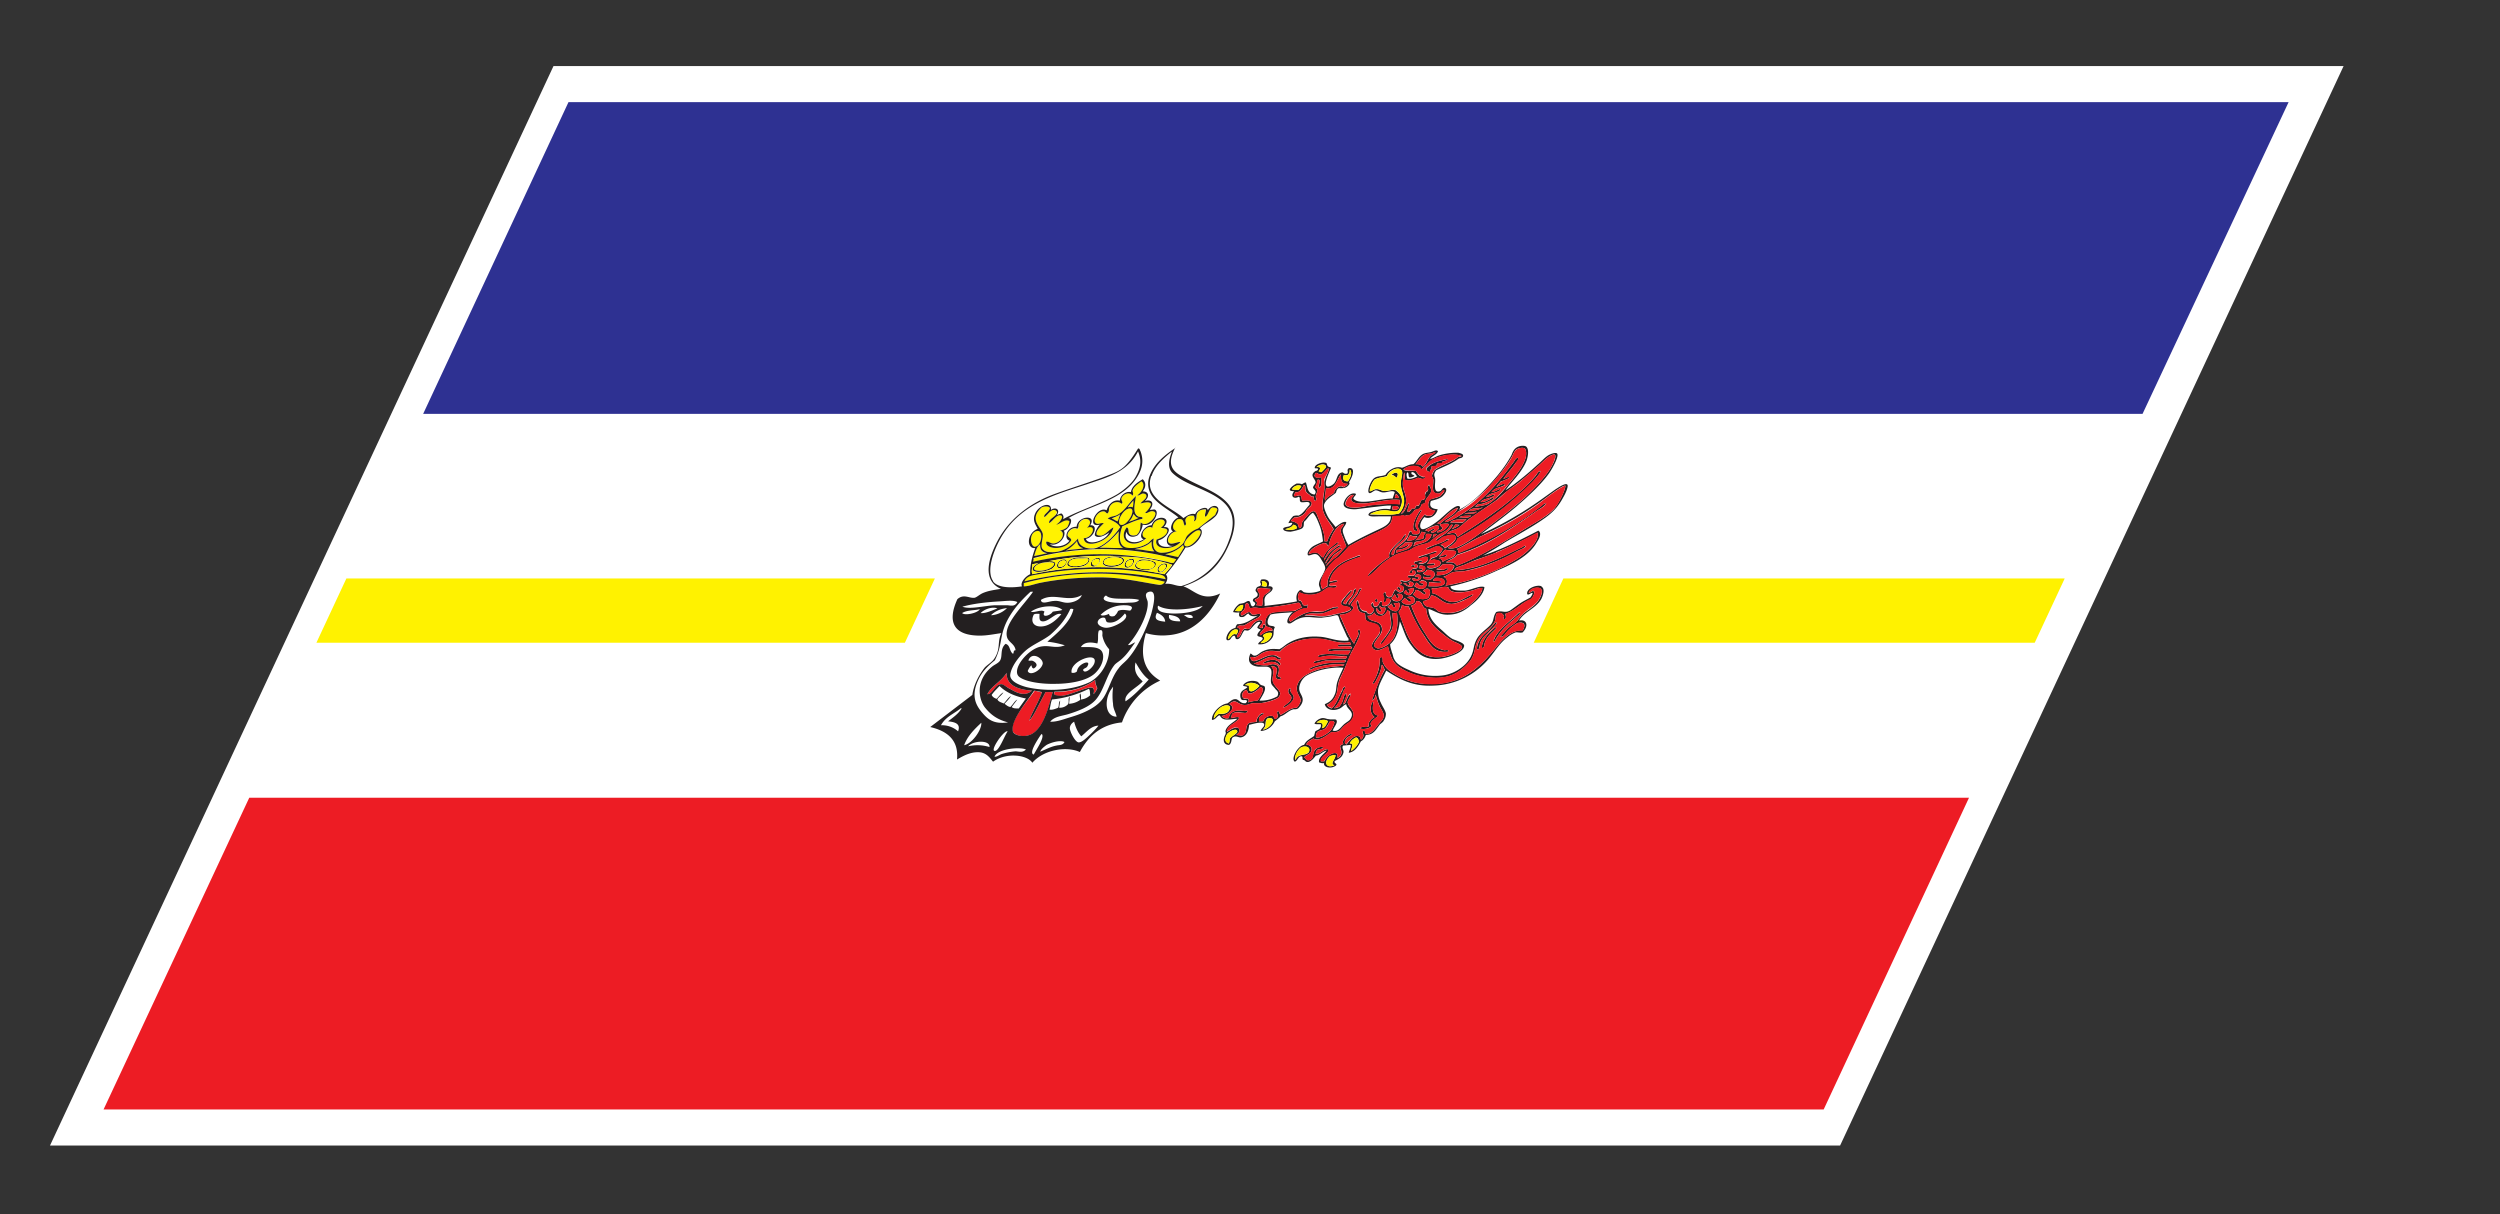
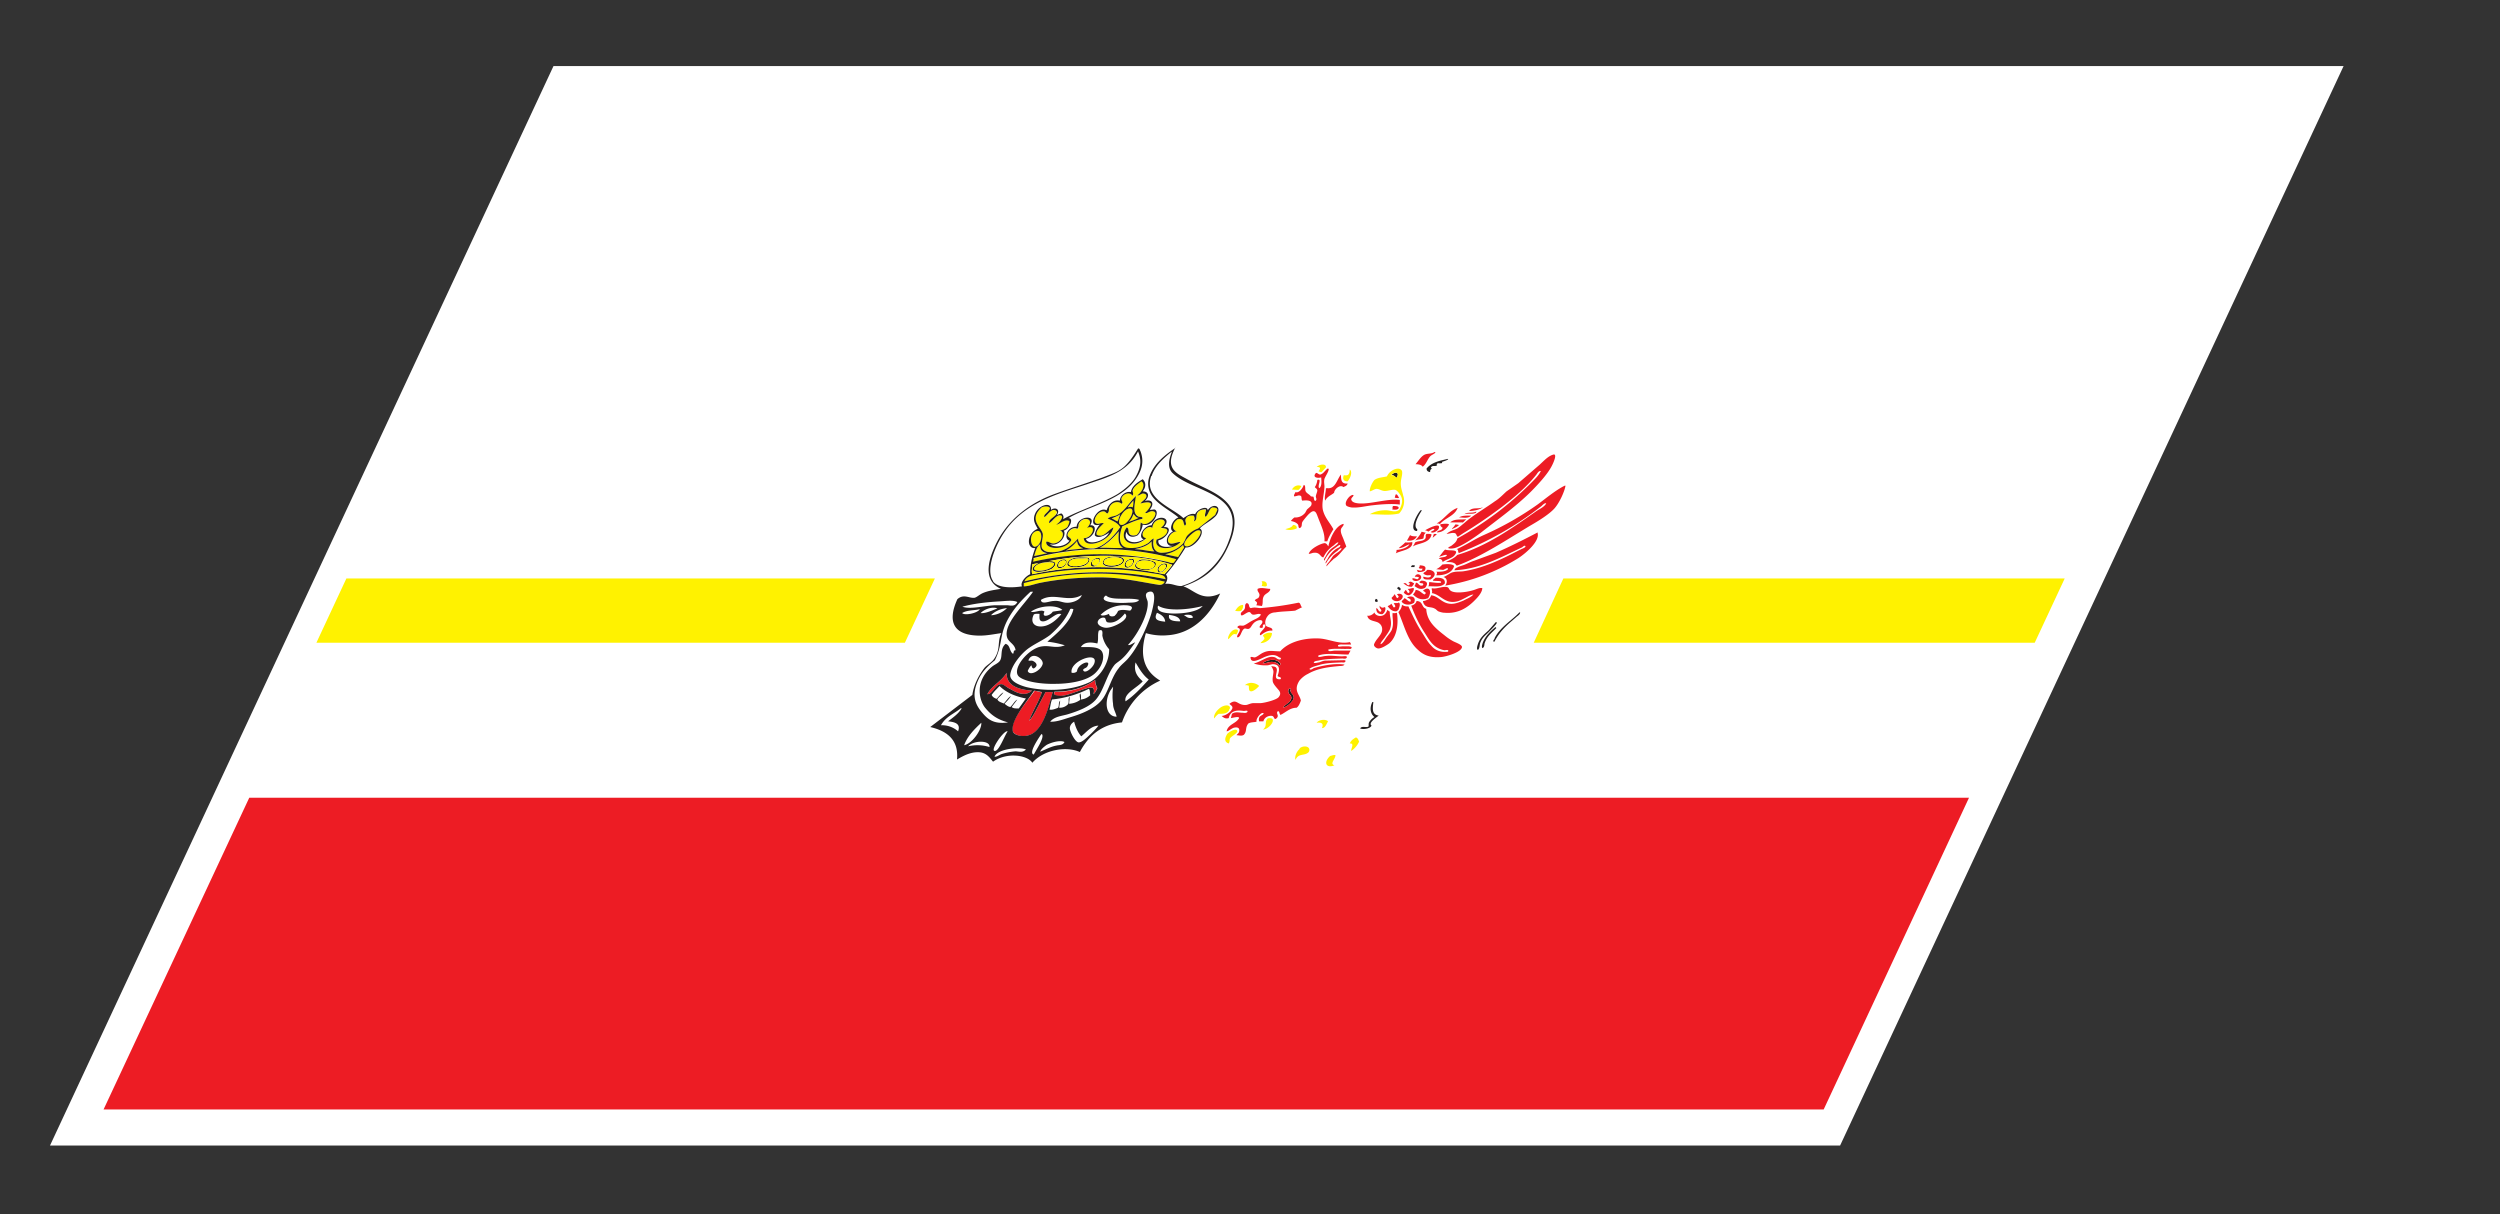
<svg xmlns="http://www.w3.org/2000/svg" viewBox="0 0 70.01 34.01">
  <rect x="0" y="0" width="70.01" height="34.01" fill="#333333" stroke="none" />
  <defs />
  <path fill="#fff" d="M15.51 1.85h50.12l-14.1 30.23H1.4l14.1-30.23" />
-   <path fill="#2e3192" d="M15.92 2.86h48.17L60 11.59H11.85l4.07-8.73" />
  <path fill="#ed1c24" d="M6.98 22.34h48.16l-4.07 8.73H2.9l4.08-8.73" />
  <path fill="#fff200" d="M9.7 16.2h16.48l-.84 1.8H8.86l.84-1.8M43.78 16.2h14.04l-.84 1.8H42.95l.83-1.8" />
-   <path fill="#231f20" d="M39.4 15.14l.09-.16c.04.03.1.04.2.03-.06.11-.17.14-.29.13zm-.23.2c.06-.05.12-.08.18-.15h.2c.02.2-.31.22-.47.3.02 0 .03-.05.03-.09.14-.01.3-.05.35-.16-.1.04-.17.1-.29.1zm.36-2.12c.1 0 .11.08.16.12-.08.04-.2.09-.28.06-.01-.04-.04-.12 0-.17.06 0 .01.13.07.14.04 0 .07-.01.13-.04-.01-.04-.11-.03-.08-.1zm2.95 4.17c-.04.06-.18.14-.26.21l-.2.22c.07.05.15-.1.22-.17.08-.09.18-.15.25-.2.18-.05.26.03.15.2-.31-.01-.54.23-.74.47-.45.56-.9.99-1.68 1.03-.59.04-.97-.14-1.27-.34a.56.56 0 01-.23-.28c0-.04.02-.14-.05-.13-.05.03-.03.08-.03.1-.01.15-.02.28-.13.5-.02.05-.08.11-.06.15.05 0 .08-.08.1-.12.08-.14.14-.31.14-.4.02-.03.04.02.05.04l.04.09c-.17.28-.26.58-.36.84.09 0 .08-.1.1-.15.03.08.06.2.11.31.04.1.14.22.12.3-.02.1-.08.14-.16.24-.08.1-.2.28-.34.25-.05-.02 0-.08-.06-.1-.08.07.06.13-.06.25-.03.03-.03-.03-.04-.05-.1-.11-.25.01-.38.2-.07-.03-.06-.1-.01-.17.04-.06.14-.07.16-.12-.06-.05-.32.18-.24.27-.03.02-.07.03-.09.06 0 .1.12.22-.07.34-.01-.06.01-.1-.03-.13-.1-.05-.28.07-.34.22h-.1c-.01-.16.28-.25.2-.34-.14 0-.2.14-.35.13a.3.3 0 01.04-.1c.04-.05.13-.01.17-.08 0-.04-.1 0-.13 0a.3.3 0 00-.09.07c-.09.1-.02.26-.18.29-.07.01-.08-.06-.13-.08.07-.08.14-.07.19-.15.06-.11-.01-.2-.13-.21.04-.1.13-.12.2-.17.16.1.36-.08.51-.18.07 0 .13.01.19-.02.06-.02.09-.09.17-.15.07-.07.14-.09.2-.16.17-.26-.1-.34-.11-.51.02-.08.12-.2.07-.22-.1.08-.09.24-.19.29.01-.1.11-.24.08-.3-.07.02-.07.12-.1.2a.74.74 0 01-.1.17c-.05.01-.08.04-.14.03.12-.1.2-.3.27-.49.02-.03.06-.09.03-.1-.05 0-.06.06-.07.1-.1.16-.17.4-.3.5-.06-.02-.1-.05-.13-.1.1-.06.19-.1.26-.28.05-.13.03-.27.1-.45l.12-.25.2-.48c.11-.2.33-.57.22-.65-.07.04 0 .09-.02.14-.02.08-.1.17-.12.26-.15-.2-.26-.48-.37-.73-.01-.02-.04-.05-.02-.09.2.02.5-.17.3-.26.07-.13.2-.23.26-.4.01-.01.05-.07.02-.07-.06 0-.07.1-.1.15l-.23.31c-.08-.08.27-.32.18-.45-.06.03-.05.1-.07.15-.05.1-.18.2-.19.28-.05 0-.08-.01-.08-.04.04-.11.17-.22.25-.34h-.03c-.05.03-.1.1-.14.14l-.13.17c-.08.19.24.08.26.22-.1.08-.23.09-.35.11-.1.03-.25.07-.37.08-.2.02-.37-.03-.58-.02.16-.1.3-.04.47-.06.16-.01.32-.14.46-.13.05-.07-.05-.04-.07-.04-.1 0-.26.1-.36.12-.11.02-.2 0-.3 0-.23.02-.41.17-.59.28-.17-.1.28-.41.46-.36.02-.02.01-.07.03-.1l-.1.01c-.09-.02-.04-.14-.16-.14-.01-.07-.05-.11.02-.23.12.07.35.1.55.02.1-.04.17-.12.25-.15.08-.01.18.03.24-.02.02-.08-.24.03-.2-.07.05-.07.16-.02.22-.09 0-.06-.15.02-.22.02.1-.45.52-.59.86-.7.01-.07-.09-.02-.13 0-.28.09-.62.23-.76.6-.03.09-.02.14-.03.23-.04 0-.12.07-.13.07-.03 0-.06-.15-.05-.17.02-.23.23-.5.4-.65.04-.04.11-.07.15-.12l.24-.26c.13-.07.33-.19.54-.28.2-.1.52-.22.62-.37.04-.06.04-.12.06-.19.07-.02.13 0 .21 0l.07-.03.06.02.05-.02c.03 0 .03.02.05.01.07-.02.12-.07.18-.16.04-.01.1-.01.13-.04.02-.02.07-.1.06-.11.03-.02.08-.02.1-.06 0-.09.12-.19.16-.28.03-.1-.03-.15-.05-.21-.07.07-.01.1-.03.15-.01.05-.06.03-.07.1-.03.05.01.07-.02.13-.01.04-.06.04-.1.05l-.07.16c-.05-.02-.09 0-.1.07h-.09c-.03.05-.06.1-.11.1-.06-.03.07-.2.01-.25-.06.1-.09.24-.19.3-.02-.02.05-.09.07-.13.1-.2.05-.37 0-.51-.06-.15-.03-.31 0-.51.04.01 0 .15.03.2.1.05.26-.01.36-.06.06 0 .12.07.2.01.03-.06-.08 0-.08-.04-.11-.02-.13-.1-.18-.16-.1-.02-.3.02-.35-.04.14-.14.48-.13.5 0l.14-.13c.04-.03.08-.09.13-.12.2-.14.67-.22.86-.13-.03.03-.07.02-.1.03-.2.17-.46.22-.66.37-.02.03-.06.1-.07.16 0 .02.04.07.04.12 0 .15-.04.3.04.35.02.02.09.03.12.02.06-.02.09-.08.13-.1.06.03-.06.13-.09.17-.1.06-.2.06-.3.1-.1.19-.02.3.15.31a.67.67 0 01-.1.14c-.07.02-.17.01-.19-.03-.09.09-.18.22-.2.32 0 .08.1.12.04.21-.04.04-.11.02-.17.02-.04-.02-.02-.07-.07-.08-.06.05-.05.11-.1.2-.1.14-.28.22-.33.32-.04.06.01.11-.08.15-.07-.07.07-.21.15-.3.1-.09.23-.18.23-.28-.06.02-.08.08-.12.13-.12.13-.4.35-.34.5-.17.1-.37.27-.53.43-.03.04-.09.08-.07.12.15-.1.27-.25.41-.37.13-.1.3-.23.46-.28l.27-.08c.08-.04.16-.1.24-.13.11-.04.22-.05.33-.1l.25-.2c.1-.06.2-.1.27-.17.05-.05.05-.09.12-.13.08.01-.13.2-.17.24-.1.08-.22.13-.28.21.06.05.12-.07.2-.1.1-.03.19-.07.3-.06.18.11-.11.29-.25.38-.01-.05-.07-.08-.12-.1.07-.05.16-.07.23-.13 0-.06-.1.01-.13.03-.15.07-.35.12-.5.21.04.08.22-.07.32-.07.07 0 .1.04.14.07-.03.1-.1.15-.16.21-.05.04-.14.03-.18.1 0 .04.06-.01.1-.01.1.03.24.02.16.16-.09.08-.35.14-.35.03.06-.03.15 0 .2-.05.03-.08-.16.02-.21-.03a.2.2 0 00.08-.23c.06-.03.14-.03.2-.08v-.02c-.08 0-.17.04-.26.07-.09.03-.18.05-.26.09 0 .07.14-.02.2-.02.17.02 0 .27-.2.18.03-.02.08-.01.1-.04 0-.06-.14 0-.2.01l-.02.03c.01.06.17.02.08.14-.03.02-.07.02-.12.02-.03.02-.05.07-.09.08.01.03.02.05.06.05.03-.03.04-.07 0-.06.08-.04.14 0 .1.09l-.02.02c-.05.05-.14-.01-.18.03-.04.07.08.03.07.06-.03.11-.22.1-.26.05-.05.04-.01.06.02.07-.02.05-.06.03-.07.08.09-.01.16.04.1.16-.11.08-.15-.01-.2-.04-.07.03-.08.17-.14.2-.08.02-.1 0-.13-.04-.02-.03 0-.1-.06-.09-.06.06 0 .11 0 .17.01.04-.03.09.01.1.06 0 .04-.05.06-.09.23-.04.06.26-.1.2-.06-.02 0-.1-.05-.12-.06 0-.06.12-.13.14-.13.03-.06-.1-.12-.1-.09.08.03.13.05.18a.2.2 0 01-.1.13c-.08 0-.1-.04-.12-.07-.22 0-.17-.2-.24-.3-.06.04-.02.1-.01.14.02.1.05.2.21.2.03.08 0 .15.04.2.07.08.25.07.33.15.04.03.07.12.05.2-.05.12-.2.23-.22.36 0 .08.07.13.15.13.1 0 .21-.08.3-.1.06.24.13.47.36.6.24.16.54.25.86.27.26.02.5-.02.72-.15.13-.08.3-.23.39-.36.14-.24.07-.35.22-.6.12-.2.34-.25.44-.47.04-.08 0-.14.06-.22.12-.04.18.02.2.08 0 .03-.04.08 0 .09.09-.04.03-.11.04-.16.27-.08.45-.32.71-.4.06-.06.13-.2.08-.23-.04-.03-.08.04-.14.04.04-.14.28-.17.34-.11.05.05.03.17-.05.3-.07.12-.18.2-.31.3-.13.08-.2.16-.3.3zm-4.64 3.64c-.01-.07.1-.22-.04-.21.04-.1.11-.13.18-.17.06.02.06.07.08.12a.66.66 0 01-.22.26zm-.47.4c-.23.1-.32-.09-.12-.26.05 0 .1-.04.15-.02 0 .12-.17.24-.03.28zm-1.1-.15c-.02-.08.04-.23.12-.31.13-.12.34-.06.26.1-.1.11-.29.02-.37.21zm.62-.78c.07-.06.15-.04.22-.1.05-.05.07-.1.12-.18l.02-.03c.07 0 .1 0 .12.04a.63.63 0 01-.1.22c-.09.11-.34.24-.42.2 0-.03 0-.1.04-.15zm-.02-.26c.08-.1.27-.1.32-.04-.05.08-.08.18-.17.19.06-.12 0-.17-.15-.15zm.67-1.59c-.33.03-.63.06-.91.22a.7.7 0 00-.24.19c-.18.28.01.4.04.56-.03.08-.07.16-.12.2-.18 0-.3.13-.45.2-.04-.02-.02-.12-.08-.1-.06.07.07.12-.04.2-.07.03-.05-.05-.1-.07-.1-.02-.23.03-.26.15h-.12c0-.04-.01-.07.01-.11.04-.06.1-.06.13-.1-.07-.07-.24.14-.2.22-.08.02-.17.01-.24.05-.1.12-.02.22-.14.32-.06.04-.12 0-.2 0 .03-.03.07-.04.08-.09.02-.09-.02-.14-.14-.1-.09.02-.16.1-.2.1.03-.2.25-.22.34-.38 0-.06-.16-.01-.23 0l.04-.12c.1-.07.18-.04.29-.03.04 0 .1.02.13-.02.03-.06-.06-.03-.1-.03-.14-.02-.38-.04-.42.2-.1.03-.15-.02-.2-.06.12-.01.26-.1.3-.2.02-.08-.05-.1-.08-.14.21-.18.22.06.47.03.06 0 .13-.04.2-.05h.2c.13-.01.45-.1.51-.17.09-.11.01-.18-.04-.24-.06-.07-.12-.15-.13-.22-.01-.1.03-.2.02-.27 0-.06-.04-.1-.06-.14.06.02.1.01.13.04.1.09-.13.36.13.33.05-.07-.09-.05-.08-.1.07-.2.04-.32-.15-.32l-.12.03a1 1 0 01-.4-.05c.19-.04.39-.22.56-.18.07.01.08.08.18.07.05-.06-.03-.05-.05-.06-.09-.08-.2-.09-.4 0-.16.07-.37.2-.38-.01.05 0 .08.02.12 0 .08 0 .15-.09.25-.13.16-.07.27-.04.45-.03.26-.28.72-.38 1.1-.35.3.01.56.16.87.09-.01.03.04.05.02.07h-.2c-.05 0-.12-.01-.16.02-.02.06.08.03.13.03h.18c.03 0 .08 0 .08.04-.02.05-.08.03-.11.03-.17 0-.38-.02-.55.02-.02.08.12.03.18.03h.44c-.01.04-.04.06-.06.1-.25.02-.5-.03-.74.01-.03.01-.09.01-.11.05 0 .05.14 0 .22-.01.14-.02.3 0 .45 0 .05 0 .13-.01.14.03-.02.07-.1.04-.13.04-.22.01-.44 0-.63.05-.06.02-.14.01-.17.07 0 .03.1 0 .15-.01l.18-.05h.47c.03 0 .1-.03.1.01-.03.06-.09.03-.12.04-.21 0-.42.01-.62.07-.1.03-.2.05-.28.11.01.05.09 0 .12-.02.24-.07.58-.14.86-.1-.03.05-.1.04-.11.04zm-2.18 1.78c.14-.12.03-.2.13-.31.32-.07.08.3-.13.31zm-.91.24c-.03.06 0 .08-.04.15-.1-.03-.13-.11-.04-.27.08-.08.28-.18.28-.05-.05.08-.14.1-.2.17zm-.32-.68c-.05.03-.1.08-.14.13 0-.1.1-.24.21-.32.13-.08.28-.06.24.05-.04.14-.19.15-.3.14zm.7-.43c-.06-.04-.07-.19.07-.24.05.03.02.08.08.1.1.01.24-.1.32-.18.14.02.01.25-.08.38-.1 0-.18.03-.27.05.06-.11-.03-.11-.12-.1zm.04-.38c.14-.12.35-.03.4.03-.07.07-.16.15-.23.15-.08 0-.06-.09-.06-.16l-.11-.02zm.84-2.04c-.07.01-.16.04-.21.1-.08.1-.08.23-.05.28.04.07.2.03.18.15-.14-.02-.24.05-.33.12-.1-.06.24-.24.1-.3-.07.03 0 .06-.05.1-.04 0-.07-.01-.08-.03.02-.06.07-.08.08-.12.02-.1-.13-.09-.22 0-.09.07-.09.14-.16.17h-.11c-.1.02-.1.23-.2.24-.06-.03.07-.14.06-.22 0-.05-.05-.03-.07-.07.05-.07.11-.03.17-.04.07-.02.17-.1.25-.14.09-.05.2-.08.23-.17-.05-.05-.14.02-.22 0-.05 0-.05-.07-.1-.07-.08 0-.25.2-.23.03.03-.05.07-.06.1-.11.03-.06 0-.12.06-.17.1.01.04.13.12.15.1-.04.15-.02.25-.01h.06c.3-.02.77-.1 1-.15.09-.02.08.13.13.13-.07.03-.14.05-.2.1-.16.01-.39 0-.56.03zm-.4.87c.02-.05.06-.06.09-.1.03-.07-.03-.07-.03-.12.06-.05.18-.09.25-.06 0 .15-.16.28-.31.28zm-.92-.11c0-.12.14-.33.27-.26.02.03-.01.1-.04.13-.1-.06-.15.09-.23.13zm.37-.8c-.06.03-.11.01-.17.01.05-.1.12-.17.22-.17.01.04 0 .1-.05.16zm.38-.3c.04-.04.08-.03.11-.08.08-.1-.06-.15-.03-.24.1-.04.24.01.36.01-.01.02-.02.03 0 .03-.05.09-.15.1-.2.18-.05.1 0 .17-.04.27-.06 0-.08-.03-.16-.02.06-.1-.02-.1-.04-.14zm.2-.52c.1-.02.16.05.13.14-.04.02-.1 0-.14-.01.03-.06.02-.1 0-.13zm1.89-.56l.1-.15c.08-.09.2-.13.24-.2-.03-.04-.09.03-.12.05-.12.09-.24.2-.32.36-.03-.03.03-.1.05-.14.07-.12.14-.2.24-.27.05-.03.13-.06.11-.1-.04 0-.1.05-.16.09-.1.08-.2.17-.28.33-.04-.02.02-.08.04-.12l.08-.14c.08-.1.25-.16.27-.24-.03-.02-.1.05-.14.08-.1.08-.21.17-.28.34-.1-.02-.09-.15-.27-.14-.05 0-.08.04-.14.04.04-.16.36-.3.46-.3.05 0 .06.06.1.08.03-.2.18-.57.41-.62.03.02-.04.1-.06.13-.04.1.03.2.06.28l.08.22c-.12.11-.21.27-.35.34l-.2.2c-.02-.02.05-.08.08-.12zm-.32-1.23c-.04-.09-.07-.27-.24-.11-.04.03-.18.2-.2.24-.03.06.01.12-.07.17-.04-.01-.03-.07-.05-.1-.03-.05-.1-.08-.2-.1a.4.4 0 01.1-.1.4.4 0 00.3-.13l.05-.09c.04-.05.1-.09.12-.13.06-.12-.09-.14-.25-.12-.03-.04 0-.13-.06-.15-.05 0-.1.03-.16.02-.02-.03 0-.05.03-.11.1.04.2-.11.23-.2.07 0 .03.11.06.17.03.07.1.09.14.14.02.01.04.02.08.01 0 .05 0 .1.04.13.07-.04 0-.09.02-.14 0-.06.05-.11.04-.16 0-.05-.04-.05-.06-.09.05-.08.07-.19.06-.2.15-.05-.01.19.06.22.08-.07.05-.21.06-.3-.14.04-.25 0-.17-.1.03-.05.08.03.13.03.1-.02.13-.1.21-.17h.03c0 .1-.08.2-.1.3-.04.08-.02.14-.02.21 0 .24-.1.5-.03.7.07.2.2.32.29.49-.07.1-.15.23-.18.34h-.08c.02-.23-.1-.46-.18-.67zm-.92.33c.09-.03.18-.04.23-.13.06.02.1.04.09.11-.1.05-.24.05-.32.02zm.19-1.12c.06-.1.17-.13.26-.09a.3.3 0 01-.08.11c-.05-.01-.14 0-.18-.02zm.69-.62c.09-.1.28-.1.26 0-.03.06-.08.1-.12.14-.05 0-.05-.02-.08-.02.07-.09.04-.13-.06-.12zm.36.6c.17-.03.22-.26.32-.4 0 .13-.01.28.19.27-.03.06-.08.07-.12.1-.09-.09-.25.04-.26.15-.08.07-.2.1-.25.22-.03-.09.02-.23.02-.33.02-.03.07-.01.1-.02zm.53-.4c.05-.06.03-.08.04-.13.07.05.04.2-.05.33-.12 0-.16-.06-.12-.17.05 0 .1 0 .13-.02zm.6 1.13a.77.77 0 01.41-.12c.15 0 .28.08.4 0 .12-.19.1-.32.05-.42-.03-.05-.1-.12-.14-.14-.09-.03-.2.02-.3.02-.09 0-.15-.06-.24-.05-.07 0-.12.05-.18.06-.01-.07.05-.23.13-.33.1-.06.24-.06.35-.1.07-.18.32-.26.4-.17.05.04.02.15 0 .26-.04.22.03.32.06.47a.5.5 0 01-.12.49c-.25.06-.55.03-.82.03zm.8-.18c-.03.06-.1.04-.17.04.01-.04-.01-.05.02-.1.08 0 .16 0 .16.06zm-.07-.4c.05.02.06.07.09.1-.03.03-.08.01-.12.02l.03-.12zm-.65.31c-.2.03-.4.1-.6.07-.06 0-.14-.03-.16-.08-.03-.08.1-.28.21-.27.05.01-.05.07-.05.12 0 .1.16.12.29.12.32 0 .75-.14 1.07-.1v.12c-.19-.02-.5 0-.76.02zm1.44-1.4c.1-.05.2-.02.3-.08h.02c-.04.06-.1.07-.15.12-.08.1-.1.22-.21.29-.03-.05-.1-.08-.2-.07.08-.1.13-.2.24-.26zm-.07 2.15l.12.03c-.07.05-.05.1-.07.16-.07.03-.16.02-.23.06.04-.04.14-.14.18-.25zm.14.06c.06 0 .12 0 .14.02-.06.25-.35.23-.52.33.04-.05.03-.06.05-.12.1-.03.22-.01.29-.09.05-.07-.01-.09.04-.14zm.34-.15c-.03.06-.16.15-.22.1.03-.04.07-.03.1-.07-.03-.06-.13.05-.18.06 0-.03-.06-.03-.08-.04.07-.06.45-.24.38-.05zm.54-.58c-.09.23-.36.28-.51.46-.02-.01-.04-.03-.08-.02.2-.12.35-.37.59-.44zm-.59.74l-.12.1.03-.1c.05-.02.06 0 .09 0zm0-.05c.03-.08.13-.04.16-.13-.04-.02-.08-.07-.06-.1.07-.01.2-.03.24 0-.08.14-.19.22-.34.23zm.57-.57a4.6 4.6 0 001.53-1.55c.03-.05.06-.15.12-.2.05-.04.19-.07.24-.03.05.04.05.2.01.3-.1.28-.3.5-.53.78a2 2 0 01-.5.47c-.08.04-.23.06-.35.08-.05 0 .05-.05.06-.08.11.02.2-.03.3-.07.05-.03.14-.05.14-.1-.03-.02-.1.04-.17.07a.4.4 0 01-.2.05c.1-.12.3-.08.4-.2-.04-.04-.15.06-.24.06.1-.13.29-.1.4-.2v-.03c-.06.01-.16.08-.25.09.09-.13.25-.12.37-.2 0-.08-.16.03-.23.05 0-.03.09-.1.12-.15.09-.02.16-.06.23-.09 0-.08-.1.01-.16.02.1-.14.23-.28.34-.44.03-.04.1-.1.07-.15-.07 0-.1.1-.13.13-.25.33-.5.66-.8.94-.25.24-.51.44-.8.6-.1.05-.2.12-.3.13-.04-.02.06-.07.09-.09.08-.06.17-.1.24-.19zm-.06.35l.12.01c-.06.06-.14.08-.2.12-.01-.03.06-.07.08-.13zm.32-.15l-.11.1-.35-.01c.12-.11.3-.07.46-.09zm.13-.1c-.1.1-.23.04-.34.05.09-.06.22-.04.34-.05zm-.06-.13c.08-.12.28-.04.39-.11-.07.07-.25.1-.39.11zm.2.02c.02 0 0 .01 0 .02-.1.06-.23.02-.33.05.08-.07.23-.02.32-.07zm.86-.57l.31-.23c.22-.18.38-.31.61-.52.14-.13.24-.24.38-.28.12-.03.03.2-.05.33-.12.23-.39.52-.6.73-.43.43-.9.75-1.37 1.12-.17.13-.55.4-.75.44-.05.01-.13.02-.17 0-.02-.02.06-.05.09-.07.07-.06.14-.1.17-.2a9.1 9.1 0 002.1-1.58c.08-.1.18-.2.23-.3-.07-.02-.11.08-.14.12-.28.33-.62.62-.97.89-.32.24-.68.49-1.06.72l-.15.1c-.04 0-.04-.09-.1-.1-.08-.02-.13.02-.21.02.1-.1.19-.1.3-.15.11-.07.2-.18.34-.28l.7-.48c.13-.09.22-.2.34-.28zm-.64 1.21a9.45 9.45 0 001.5-.86c.25-.17.48-.37.72-.5l.04-.01h.02c-.01.14-.18.48-.32.65-.15.17-.43.33-.65.46-.66.4-1.38.87-2.07 1.13-.03-.02-.04-.05-.08-.07-.05-.03-.13-.02-.23-.02.1-.08.23-.11.32-.22.81-.24 1.52-.74 2.22-1.22.09-.06.2-.12.27-.21-.03-.03-.1.04-.13.06a9.21 9.21 0 01-2.32 1.32c-.03-.03 0-.1-.06-.1.26-.12.5-.29.77-.4zm.33.5a12.51 12.51 0 001.17-.55c.06.23-.3.56-.54.71a5.55 5.55 0 01-2.04.77c.07-.1.05-.22-.06-.25.1-.02.18-.1.26-.12.1-.03.2-.02.3-.03a5.19 5.19 0 001.52-.57l.13-.06c.02-.02.08-.04.08-.07 0-.05-.07.02-.1.03-.57.27-1.17.61-1.88.64.02-.07.07-.08.12-.1l.15-.05.3-.13c.19-.07.4-.13.59-.21zm-1.28 1.06c.1.09.44.06.64 0 .08-.02.18-.08.26-.06 0 .11-.11.24-.2.33-.22.23-.48.4-.85.36a.59.59 0 01-.18-.04l-.1-.08c-.08-.04-.18-.03-.23-.06-.06-.02-.1-.1-.1-.15.06 0 .11-.03.16-.05a.3.3 0 00.07-.11c.22.03.3.24.57.24.1 0 .22-.05.33-.1.1-.04.21-.08.28-.16-.07 0-.16.06-.24.1-.07.04-.17.09-.25.1-.32.05-.42-.2-.67-.24.03-.06-.02-.11 0-.14.12.04.3-.06.43-.03.05 0 .04.06.08.1zm-.16 1.26c.06.05.14.11.25.17.08.04.26.1.24.17-.03.14-.45.26-.58.27-.34.03-.5-.07-.65-.2-.3-.26-.4-.71-.54-1.07a.33.33 0 00.09-.19c.04.02.09.05.19.04.1.26.23.52.39.76.07.1.14.23.24.34.09.11.24.2.47.17.04-.07-.07-.04-.1-.04-.32-.06-.43-.3-.56-.5a3.6 3.6 0 01-.37-.75c.05-.01.11-.04.14-.1l.01-.03c.19 0 .13.18.27.22.02.34.24.53.51.74zm-1.42-.89c.04-.03.11.01.14-.03.05.04.03.11-.01.2a.64.64 0 01-.06.05c-.14 0-.18-.08-.24-.13.03-.04.07-.04.1-.09.03.03.04.08.07.12l.04-.02c.01-.05-.02-.07-.04-.1zm1.04-.67c-.1 0-.22 0-.22-.08.04 0 .15.05.22 0 .04-.07-.07-.03-.1-.04-.06 0-.09-.03-.12-.05.03-.05.09-.04.1-.1.19-.02.34.12.12.27zm-.07.19c.02-.04.01-.1.02-.12.12 0 .2.03.33.02.05-.07-.15-.04-.22-.06-.01-.03.05-.05.07-.08.17 0 .28.03.25.17-.1.1-.3.06-.45.07zm-.43.23c.02-.04.08-.09.07-.13.11 0 .18.09.26.13 0 0 .01-.03.03-.03 0-.04-.05-.05-.08-.08.17-.15.26.02.15.2-.22.1-.35-.02-.43-.1zm-.24.1c.06.02.1.1.18.1.03-.08-.05-.09-.1-.12.13-.07.26 0 .19.15-.14.1-.32.04-.35-.04.03-.03.06-.05.08-.1zm.42-.45c0-.03.04-.02.05-.05.12 0 .23.06.1.21-.13.08-.23-.01-.3-.05.04-.02.04-.08.06-.09.07-.01.07.12.2.07.03-.08-.1-.03-.1-.09zm-.33.2c.05 0 .12-.04.17-.03.02.06-.04.17-.12.2-.08 0-.11-.04-.16-.07l.06-.08.06.09c.02 0 .03-.02.05-.03 0-.04-.03-.06-.06-.09zm.97-.69c.13-.02.3-.02.34.04-.06.21-.33.27-.5.26.02-.05.02-.08 0-.1.08 0 .25.01.32-.07 0-.07-.09 0-.13.02-.09 0-.15 0-.2-.02a.5.5 0 00.17-.13zm-.1-.23c.07-.05.12-.14.18-.19.12.05.4-.03.27.16-.07.1-.24.1-.34.19-.01-.05-.03-.1-.11-.1.06-.06.18 0 .23-.1-.02-.03-.15.04-.22.04zm-.45.34c-.05 0-.09 0-.11-.02.03-.03.02-.03.03-.07.08.01.2.02.13.15-.05.04-.12.05-.2.04 0-.03 0-.05-.02-.06.03 0 .08.04.15 0 .03-.02 0-.02.02-.04zm-.22.23c.05-.13.22-.04.17.05-.06.1-.25.09-.24 0 .05-.02.1.02.15.02l.04-.04c-.03-.02-.08-.03-.12-.03zm-.18.17c.05-.08.12 0 .16.02a.25.25 0 01-.06.09c-.12.02-.17-.05-.24-.09.1-.04.08.05.15.05l.02-.03c.02-.04-.02-.03-.03-.04zm-.32.32c.1-.04.2.03.15.11-.08.14-.29.1-.3 0 .03-.04.06-.06.08-.11.04.03.04.09.08.11.02 0 .02-.03.04-.03 0-.03-.03-.05-.05-.08zm-.48.32c.02.03.06.08.14.05.05.02 0 .15-.07.2-.14 0-.17-.08-.17-.18.07.02.05.1.13.1.05-.06-.06-.08-.03-.17zm.26 1.06a.62.62 0 01-.3.14c-.05 0-.14-.06-.12-.12.05-.13.16-.21.2-.33.05-.1 0-.2-.04-.24-.1-.1-.32-.05-.34-.23.06.02.15-.03.2-.09 0 .12.28.18.36-.07.01.02.04.04.07.05-.02.15.08.3 0 .5-.04.08-.1.16-.15.23-.05.06-.12.13-.12.19.07-.02.12-.12.17-.18l.14-.22c.09-.2.01-.35.03-.49.02.02.08.01.12 0 .03.19.05.63-.22.86zm4.27-1.6c-.11-.06-.44.05-.4.22.04.04.12-.06.15-.03-.01.05-.03.07-.06.12-.1.06-.22.11-.34.2l-.22.16c-.17.1-.22-.01-.4.05-.1.14-.05.24-.16.36-.12.13-.29.23-.38.39-.11.2-.07.3-.17.5-.15.3-.52.51-.84.53a1.7 1.7 0 01-.9-.16c-.16-.07-.34-.16-.4-.29-.04-.06-.04-.14-.07-.2-.02-.08-.05-.15-.05-.23.2-.17.25-.47.27-.64.1.2.15.45.3.64.15.21.35.45.8.41.16-.01.66-.14.7-.35.03-.1-.23-.16-.33-.21-.12-.07-.21-.17-.29-.24-.21-.18-.36-.33-.38-.6.2.06.33.19.62.16.21-.01.4-.11.57-.26.16-.12.36-.31.38-.51-.14-.05-.35.08-.55.1-.2 0-.4 0-.4-.12a6.2 6.2 0 001.3-.44c.4-.17.9-.4 1.12-.8.1-.15.12-.27.04-.32-.5.26-1.01.52-1.56.7l.02-.01c.19-.1.39-.22.6-.36.37-.22.82-.46 1.16-.71.2-.15.34-.3.47-.54.03-.05.1-.18.12-.27.07-.23-.2-.05-.34.04l-.28.2a10 10 0 01-1.8 1.05c.31-.24.67-.5 1-.78.31-.27.68-.6.92-.94.1-.15.3-.51.2-.55-.06-.02-.18.03-.23.06-.1.06-.19.17-.3.26-.28.26-.62.54-.9.72.15-.22.46-.5.59-.83.05-.15.07-.34-.02-.4-.06-.03-.19-.02-.27.04-.07.05-.1.12-.13.2-.15.28-.36.55-.58.79-.27.3-.58.6-.9.75.04-.04.05-.08.02-.1-.1-.07-.39.23-.5.32-.1.1-.41.32-.53.32-.1-.01-.1-.18.05-.34.13.07.32-.02.37-.22-.16-.01-.25-.07-.19-.23.09-.03.23-.05.32-.13s.17-.22.05-.24c-.07.03-.07.09-.13.1-.18.05-.11-.23-.12-.33 0-.09-.07-.13.03-.26.2-.1.43-.18.62-.32.04-.03.1-.01.13-.07.02-.07-.06-.08-.12-.1-.17-.01-.38.02-.54.07-.1.03-.2.1-.26.1.06-.09.17-.1.22-.21-.04-.06-.12 0-.2.02-.08.02-.16.02-.23.06-.12.07-.16.2-.26.28-.13 0-.21.07-.32.1-.15-.06-.36.04-.46.2-.13.05-.25.02-.34.11-.1.1-.2.4-.1.4.04 0 .11-.07.16-.08.08 0 .13.06.22.06.12 0 .24-.07.32-.01l-.06.18c-.36 0-.91.2-1.1.01 0-.06.08-.1.07-.14-.13-.06-.3.1-.34.26-.03.14.16.18.35.17l.48-.06c.2-.02.38-.05.5-.04-.03.04 0 .08-.04.1a.78.78 0 00-.4.04c-.07.02-.18.03-.2.12.04.06.17.04.3.04h.33c0 .2-.16.28-.33.36-.3.14-.63.3-.86.44a1.4 1.4 0 01-.1-.2c-.02-.07-.08-.17-.05-.25.02-.06.09-.12.09-.19-.1-.03-.21.08-.3.14-.05-.08-.15-.17-.22-.3-.03-.06-.12-.24-.1-.33.05-.15.2-.22.33-.33.02-.05.02-.1.08-.13.08 0 .2.02.28-.09.05-.06-.01-.05.02-.1.11-.17.16-.4-.02-.37-.07.07 0 .08-.04.15-.1.03-.1-.04-.15-.03-.14.03-.13.18-.2.28-.05.08-.2.15-.23.1-.07-.07.04-.31.12-.5 0-.04-.05-.02-.08-.05-.04-.03-.02-.1-.07-.1-.1-.03-.3.05-.3.13-.03.05.1 0 .09.05-.02.05-.05.04-.07.05-.2.13.02.23 0 .33-.02.05-.06.08-.07.13.01.06.13.1.04.2-.2-.03-.19-.2-.24-.34-.05 0-.08.04-.12.05-.03-.02-.08-.02-.14-.02-.07.04-.14.08-.19.16-.01.06.08.05.12.06-.12.14 0 .23.13.15.06.03 0 .11.06.15.07.03.28-.06.24.08-.1.1-.18.25-.31.3-.05-.01-.1 0-.14.01a.63.63 0 00-.14.2c.03 0 .1-.02.11 0-.04.13-.17.08-.25.14-.03.07.09.1.2.1.07-.01.29-.06.33-.1.06-.06.03-.1.05-.18.09-.07.15-.21.25-.25.09.1.14.24.19.37.05.13.07.28.09.43-.08.05-.24.1-.32.17-.07.06-.14.16-.1.22.06.02.13-.05.23-.03.07.02.12.11.16.18.04.06.1.16.09.23-.03.13-.15.27-.17.39-.02.1.04.13.04.22-.11.05-.31.08-.44.05-.07-.01-.07-.08-.14-.06-.12.1-.1.24-.08.31-.3.06-.6.09-.91.13.02-.1-.03-.16.03-.27.05-.09.18-.11.2-.22 0-.04-.04-.07-.12-.06.06-.14-.04-.22-.2-.19-.07.1.02.09-.02.17-.04.03-.1.02-.12.08-.07.1.08.1.03.21-.05.06-.1.05-.12.1-.03.08.1.06.05.15-.02.02-.03.04-.06.04-.08-.01-.04-.15-.12-.15-.04 0-.08.04-.14.06l-.11.02a.52.52 0 00-.18.23c.05.01.1.02.18.01-.03.1 0 .14.08.13.07 0 .11-.08.17-.1.04.07.13.1.27.06-.18.1-.34.24-.58.24a.17.17 0 00-.05.1c-.05.02-.1.03-.15.08-.1.1-.15.28-.06.27.09 0 .07-.1.17-.13.06.03.01.1.09.1.1-.01.12-.16.2-.25.05 0 .07.02.12 0 .11-.06.2-.27.33-.23-.03.07-.08.1-.09.16.03.03.08.04.1.06-.04.03-.1.1-.1.15.02.06.16.03.15.1-.03.07-.1.07-.13.15a.4.4 0 00.41-.2c.05-.1 0-.17.06-.27-.02-.05-.1-.03-.16-.06-.07-.05-.05-.17.04-.3.19-.05.42-.04.63-.07-.1.06-.25.33-.09.32.04 0 .16-.1.2-.11.23-.12.4-.05.68-.05l.23-.03c.08-.01.17-.05.22-.04.04.01.05.1.08.17l.2.44c.02.02.05.05.03.1-.35.03-.55-.1-.82-.11-.27-.02-.6.02-.86.18-.09.05-.15.12-.25.17-.18-.01-.3-.02-.47.06-.07.03-.15.12-.21.12-.07.01-.08-.04-.13-.06-.12.25.03.35.22.37h.23c.24.03.08.3.13.47.02.06.08.1.12.16.04.04.11.09.05.2a.93.93 0 01-.5.12c.08-.14.2-.31.14-.4-.02-.02-.06-.02-.1-.04-.04-.02-.06-.07-.1-.09-.14-.05-.32-.02-.4.1.01.04.11.02.12.06-.07.06-.14.07-.18.15-.03.05-.02.17.03.2.05.02.14-.02.14.04 0 .03-.03.03-.03.05-.16.03-.2-.12-.3-.11-.09 0-.14.07-.22.12-.2.02-.45.28-.43.46.1 0 .13-.1.21-.13.04.04.04.07.1.1.1.05.28 0 .4 0-.1.1-.28.17-.33.33-.01.05.02.04 0 .1-.1.19-.04.3.1.3.08-.06.05-.13.09-.2.1-.08.16 0 .24-.01.18-.03.22-.22.23-.35.12-.03.45-.13.42.01 0 .05-.07.08-.1.16.15 0 .32-.1.4-.27.05-.04.11-.08.16-.14.12-.03.21-.15.34-.19.05-.02.08.01.15-.03.25-.25.07-.36.04-.5-.03-.1.03-.29.17-.4.25-.16.7-.27 1.06-.24-.06.13-.13.27-.16.37-.05.13-.03.25-.07.35-.07.19-.16.24-.29.3.02.13.2.21.4.13.08-.03.12-.1.2-.13.01.15.25.2.12.41-.03.06-.13.1-.2.17-.1.1-.16.2-.3.16.04-.11.16-.23.1-.3-.03-.03-.14 0-.2-.02-.07 0-.12-.04-.2-.03a.32.32 0 00-.21.15c.02.03.11.02.18.02 0 .04.01.07-.02.11-.03.05-.11.06-.14.1l-.03.12c-.1.08-.21.11-.28.25-.18.02-.38.4-.26.47.08-.02.1-.17.2-.15.03.02 0 .07.03.1.06 0 .06.06.13.06.08 0 .17-.1.23-.18.12-.01.19-.12.3-.14-.08.1-.24.2-.21.33.04.01.07.03.14.02-.03.12.2.17.33.07.06-.06-.07-.06-.03-.13.1-.05.2-.1.23-.2.05-.1-.05-.15 0-.23l.21-.02c.03.04-.03.14-.05.22.16-.02.26-.16.34-.32.06-.03.11-.09.14-.18.22 0 .28-.15.4-.3.04-.03.09-.07.1-.1a.33.33 0 00.06-.2c-.02-.1-.1-.2-.14-.3a.68.68 0 01-.08-.35c.02-.16.12-.32.23-.55.34.22.72.45 1.31.42a2.1 2.1 0 001.6-.8c.16-.2.28-.4.48-.55a.75.75 0 01.23-.14c.06-.01.13.02.2 0 .19-.2.1-.38-.1-.33.14-.25.46-.33.62-.6.07-.14.1-.3.01-.35" />
  <path fill="#231f20" d="M40.24 13l.02-.03a.4.4 0 00.12 0l.01-.04c.05-.01.19-.06.16-.08-.22.05-.45.09-.6.27 0 .05.02.09.1.1 0-.05 0-.07.06-.1-.01 0-.05 0-.03-.04.04-.06.13 0 .17-.06 0 0-.03 0-.01-.03M38.96 13.3c.08 0 .1.05.15.08.1-.17-.05-.18-.15-.07M39.68 14.87c.03-.05-.01-.06-.02-.08-.06-.1.03-.3.16-.5h-.04c-.16.2-.31.58-.1.58M39.62 15.83h-.08l-.03.05h.1l.01-.05M39.16 16.43c0 .03-.03.02-.04.04l.08.07c.06-.06-.01-.09-.04-.11M38.58 16.85c0-.04 0-.07-.05-.08-.05.06-.02.1.05.08M41.86 17.88c-.02.03-.08.09-.01.09.13-.25.28-.4.45-.55l.15-.13c.04-.04.12-.08.12-.14h-.02c-.22.23-.54.41-.7.73M41.72 17.67c.09-.09.16-.16.2-.23-.01 0-.01-.02-.03-.02l-.2.23c-.12.11-.24.2-.3.38-.02.06-.05.16 0 .17.05-.05.04-.12.06-.19.06-.17.17-.23.27-.34" />
  <path fill="#231f20" d="M41.88 17.56c-.12.1-.29.25-.36.45-.01.04-.04.12 0 .14.06-.04.04-.1.06-.15.07-.2.22-.3.33-.42-.03.01-.01-.02-.03-.02M35.36 18.58c.09 0 .2-.06.3-.04.05 0 .1.03.13.05.01 0 .02.07.07.02 0-.05-.08-.11-.17-.13-.1-.01-.26.02-.33.1M36.14 19.35c-.02-.01.03-.07 0-.07h-.04c-.09.17.12.18.05.31-.04.1-.21.16-.21.23a.6.6 0 00.26-.2c.09-.15-.05-.19-.06-.27M38.49 20.08a.41.41 0 00-.14.13c-.04.06-.01.1-.03.14-.07.03-.19-.03-.23.05.06.03.27.02.32-.08-.1-.07.11-.21.2-.28-.2-.03-.17-.2-.15-.38h-.03c-.09.19-.04.34.06.42" />
  <path fill="#fff200" d="M36.92 13.2c.04 0 .04.03.09.02l.12-.13c.02-.11-.17-.1-.26-.01.1-.01.13.03.05.12M38.96 13.3c.1-.1.25-.09.15.08-.04-.03-.06-.07-.15-.07zm.34.6c-.03-.16-.1-.27-.06-.48.02-.1.05-.22 0-.26-.08-.09-.32 0-.4.18-.11.03-.25.03-.35.1-.07.08-.14.24-.13.32.06-.01.12-.06.18-.07.09 0 .15.06.24.06.1 0 .21-.05.3-.03.05.02.11.1.14.15.06.1.07.23-.04.41-.12.09-.25 0-.4.01a.89.89 0 00-.42.11c.27 0 .57.04.82-.02a.5.5 0 00.12-.49M37.74 13.48c.1-.13.13-.28.06-.33-.01.04.01.07-.04.14-.03.03-.08.02-.13.02-.04.11 0 .17.11.17M36.44 13.61c-.09-.04-.2-.01-.26.1l.18.01a.3.3 0 00.08-.1M36 14.82c.07.03.2.03.31-.02.02-.06-.03-.1-.1-.1-.04.08-.13.09-.22.12M35.47 16.42c.03-.09-.03-.16-.14-.14.02.03.03.07 0 .13.05 0 .1.03.14 0M34.59 17.11c.06 0 .11.02.17-.01a.2.2 0 00.05-.16c-.1 0-.17.08-.22.17M34.39 17.9c.08-.04.13-.19.23-.13.03-.04.06-.1.04-.13-.13-.07-.28.14-.27.26M35.4 17.9c-.03.05-.07.06-.1.11.16 0 .32-.13.32-.28-.07-.03-.19 0-.25.06 0 .05.06.05.03.12M35.04 19.36c.06 0 .16-.08.22-.15-.05-.06-.25-.15-.4-.02.06-.01.08.01.11.01.01.07-.01.16.07.16M34.44 19.85c.03-.1-.1-.13-.24-.05-.12.08-.22.21-.2.32.04-.05.08-.1.13-.13.12 0 .27 0 .3-.14M35.5 20.12c-.1.11 0 .2-.13.31.2-.01.44-.38.12-.31M37.19 20.2c-.05-.06-.24-.06-.32.04.15-.02.2.03.15.15.09 0 .12-.1.17-.19M34.37 20.55c-.1.16-.06.24.04.27.04-.07.01-.1.04-.15.06-.07.15-.1.2-.18 0-.12-.2-.02-.28.06M37.8 20.82c.14-.01.03.14.04.21a.64.64 0 00.22-.26c-.02-.05-.03-.1-.09-.12-.06.04-.13.07-.17.17M36.4 20.97c-.1.08-.15.23-.12.31.08-.2.26-.1.37-.22.08-.15-.13-.21-.26-.1M37.4 21.15c-.04-.02-.1.01-.15.02-.2.18-.11.36.12.26-.14-.04.02-.16.03-.28" />
  <path fill="#ed1c24" d="M35.18 16.95l.16.02c.04-.1 0-.18.05-.27.04-.08.14-.09.18-.18v-.03c-.11 0-.25-.05-.35 0-.03.09.1.12.03.24-.03.04-.07.03-.11.08.02.04.1.04.04.14M40.05 12.78c.05-.05.11-.06.15-.11-.01 0-.01-.02-.03-.01-.1.06-.2.03-.29.08-.1.06-.16.17-.24.26.1 0 .17.02.2.07.1-.07.13-.2.21-.29M41.16 14.52c-.13.1-.23.2-.35.28-.1.05-.2.06-.3.15.08 0 .14-.04.23-.02.05.01.05.1.09.1l.15-.1c.38-.23.74-.48 1.06-.72.35-.27.69-.55.97-.9.03-.03.07-.13.14-.12-.05.11-.15.21-.24.3a9.14 9.14 0 01-2.1 1.59c-.02.1-.1.15-.16.2-.03.02-.11.05-.09.07.04.02.12.01.17 0 .2-.05.58-.31.75-.44.47-.37.94-.7 1.37-1.12.21-.21.48-.5.6-.73.07-.13.16-.36.05-.33-.14.04-.24.15-.38.28l-.6.52-.33.23c-.1.09-.2.2-.33.28-.22.16-.49.32-.7.48M37.17 15.16c.03-.11.11-.24.17-.34-.09-.17-.22-.3-.28-.49-.07-.2.02-.46.03-.7 0-.08-.02-.13 0-.22.04-.1.12-.2.12-.28l-.03-.01c-.08.06-.12.15-.21.17-.05 0-.1-.08-.13-.03-.08.1.03.14.16.11 0 .08.03.22-.05.3-.08-.04.09-.28-.06-.23 0 .01-.01.12-.07.2.03.04.06.04.07.09 0 .05-.03.1-.04.16-.01.05.05.1-.02.14-.04-.02-.03-.08-.05-.12l-.07-.01c-.04-.06-.12-.08-.15-.15-.02-.06.01-.16-.05-.17-.03.1-.14.24-.23.2-.03.06-.05.08-.04.12.07 0 .12-.04.17-.02.06.01.02.1.06.14.16-.02.3 0 .25.13-.01.03-.08.08-.12.12l-.05.09c-.08.1-.2.14-.3.13a.43.43 0 00-.1.1c.1.02.16.05.2.1.02.03 0 .09.05.1.08-.05.04-.1.07-.17.02-.04.16-.21.2-.24.17-.16.2.02.24.11.08.22.2.44.18.67h.08" />
  <path fill="#ed1c24" d="M37.36 13.8c.01-.11.17-.24.26-.16.04-.02.1-.03.12-.1-.2.02-.18-.13-.19-.25-.1.13-.15.36-.32.38-.03.01-.08-.01-.1.01 0 .1-.05.25-.02.34.06-.12.17-.15.25-.22M40.85 15.49a9.14 9.14 0 002.32-1.32c.03-.03.1-.1.13-.07-.06.1-.18.15-.27.21-.7.49-1.4.99-2.22 1.23-.09.1-.21.14-.32.2.1 0 .18 0 .23.03.05.02.05.06.08.07.69-.25 1.4-.73 2.07-1.13.21-.12.5-.3.65-.46.15-.16.3-.5.32-.65h-.02l-.04.02c-.24.13-.47.32-.71.5a8.58 8.58 0 01-1.51.86c-.27.12-.5.28-.77.4.06 0 .03.07.06.1M39.18 13.94c-.03-.04-.04-.09-.09-.1a.35.35 0 00-.03.1c.04 0 .09.02.12 0M39.2 14c-.32-.04-.75.1-1.07.1-.13 0-.28-.02-.29-.12 0-.05.1-.1.05-.12-.1 0-.23.19-.2.27 0 .05.1.07.15.08.2.02.4-.04.6-.06.25-.03.57-.05.76-.02V14M39.17 14.23c0-.06-.08-.06-.16-.06-.03.05 0 .06-.02.1.07 0 .14.02.18-.04M40.83 14.22c-.24.07-.38.32-.6.44.05 0 .07 0 .09.02.15-.18.42-.23.5-.46M41.33 14.36c.01-.02.03-.03 0-.03-.1.05-.24 0-.32.07.1-.03.23.01.32-.04M41.2 14.44c-.12 0-.25-.01-.34.05.11 0 .25.04.34-.05M40.96 14.64l.1-.1c-.16.02-.33-.02-.45.09h.35M37.7 15.3l-.08-.21c-.03-.08-.1-.2-.06-.29.02-.04.09-.1.06-.13-.23.06-.38.42-.42.63-.03-.03-.04-.08-.1-.09-.09 0-.41.15-.45.3.06 0 .1-.03.14-.03.18-.02.18.12.27.13a.79.79 0 01.28-.33c.04-.03.1-.1.14-.09-.02.08-.19.14-.27.25a.95.95 0 00-.08.13c-.02.04-.08.1-.04.13a.86.86 0 01.28-.34c.06-.04.12-.1.16-.1.02.06-.06.08-.11.11a.75.75 0 00-.24.28c-.02.04-.08.1-.05.13.08-.15.2-.27.32-.35.03-.03.09-.1.12-.07-.03.08-.16.13-.24.21l-.1.15c-.03.04-.1.1-.08.14.06-.08.13-.14.2-.21.14-.08.23-.23.35-.34M40.58 14.69c-.03-.04-.17-.02-.24-.01-.02.03.02.08.06.1-.03.1-.13.05-.16.13.15 0 .26-.09.34-.22" />
  <path fill="#ed1c24" d="M40.17 14.83c-.03.04-.07.03-.1.07.06.05.2-.04.22-.1.07-.19-.3 0-.38.05.02.01.07.01.08.04.05-.02.15-.12.18-.06M41 15.82l-.15.05c-.05.03-.1.03-.12.1.71-.03 1.31-.37 1.89-.64.02-.01.08-.08.1-.03 0 .03-.07.06-.1.07l-.12.06c-.48.25-.99.49-1.53.57-.1.01-.2 0-.3.03-.07.02-.16.1-.25.13.1.02.13.14.05.24a5.56 5.56 0 002.05-.77c.23-.15.6-.48.54-.7v-.02c-.38.2-.78.4-1.17.57l-.6.22c-.1.03-.19.08-.29.12M39.57 15.3c.17-.1.46-.08.52-.33-.02-.02-.08-.02-.14-.02-.05.05 0 .07-.04.14-.07.08-.2.05-.28.1-.03.05-.02.06-.06.1M40.12 15.06l.12-.1c-.03 0-.04-.02-.09 0l-.03.1M39.49 14.98l-.09.16c.12.01.22-.01.28-.12-.09 0-.15 0-.2-.04M40.4 15.74c.1-.08.27-.1.34-.2.14-.18-.15-.1-.27-.15-.06.05-.11.14-.17.2.07-.01.2-.08.22-.04-.05.08-.17.03-.23.1.08 0 .1.04.11.09" />
  <path fill="#ed1c24" d="M40.41 15.96c.05-.01.14-.09.14-.02-.08.08-.24.07-.33.07.03.02.03.05 0 .1.18.01.45-.05.5-.26-.04-.06-.2-.06-.33-.04a.5.5 0 01-.17.13l.2.02M39.96 15.96c-.02.06-.08.05-.1.1.02.02.05.04.1.05.04.01.15-.03.1.04-.06.05-.17 0-.2 0-.02.09.1.08.2.08.23-.15.08-.29-.1-.27M39.55 16.2c0 .09.18.1.24 0 .05-.1-.12-.18-.17-.05.04 0 .1 0 .12.03l-.04.04c-.06 0-.1-.04-.15-.02M40.46 16.34c.02-.13-.09-.17-.26-.16-.02.03-.08.05-.07.08.07.02.27-.01.22.06-.13.01-.21-.01-.32-.02-.02.02 0 .07-.03.12.16-.01.35.04.46-.08M39.66 16.32c-.02 0-.02.07-.05.09.06.04.16.13.3.05.12-.15.01-.2-.11-.2 0 .02-.04.01-.05.04.01.06.14 0 .1.09-.12.05-.12-.08-.2-.07M39.3 16.34c.07.04.12.1.24.09.02-.03.05-.05.06-.1-.04 0-.1-.09-.16 0 .01 0 .06 0 .04.03l-.03.03c-.07 0-.05-.09-.15-.05M40.1 16.47c-.02.03.02.08 0 .14.24.04.35.29.66.24.09-.01.18-.06.26-.1.08-.04.17-.1.24-.1-.07.08-.19.12-.28.17-.1.04-.22.09-.33.09-.27 0-.35-.21-.57-.24a.29.29 0 01-.07.11c-.05.02-.1.05-.16.05 0 .05.04.13.1.15.04.03.15.02.22.06.05.02.07.06.11.08.05.02.12.04.18.04.36.03.63-.13.85-.36.09-.09.2-.22.2-.33-.08-.02-.18.04-.26.06-.2.06-.54.1-.64 0-.04-.03-.03-.08-.09-.09-.12-.03-.3.07-.43.03M39.37 16.52c-.03.02-.04.05-.06.08.04.03.07.07.15.07.08-.03.15-.14.13-.2-.05-.01-.12.03-.17.02.02.03.06.05.05.1l-.04.02-.06-.09" />
  <path fill="#ed1c24" d="M40 16.74c.11-.18.02-.35-.15-.2.03.03.08.04.08.08-.02 0-.03.02-.04.03-.08-.04-.14-.13-.25-.13.01.04-.05.1-.07.13.08.07.2.19.43.1M39.05 16.64c-.02.05-.05.07-.08.1.01.1.22.15.3.01.05-.09-.05-.15-.15-.11.02.03.05.05.05.08-.02 0-.02.03-.04.03-.04-.02-.04-.08-.08-.11M39.6 16.88c.07-.15-.06-.22-.2-.15.05.03.13.04.1.12-.07 0-.11-.08-.17-.1-.02.04-.05.05-.08.09.03.08.2.14.35.04" />
  <path fill="#ed1c24" d="M39.67 16.83l-.01.03c-.03.06-.09.09-.14.1.1.27.22.52.37.75.13.2.24.44.56.5.03 0 .14-.03.1.04-.23.03-.38-.06-.47-.17-.1-.1-.17-.23-.24-.34-.16-.24-.28-.5-.4-.76-.1.01-.13-.02-.18-.04 0 .06-.04.14-.1.2.16.35.25.8.55 1.06.14.13.32.23.65.2.13-.01.55-.13.58-.27.02-.07-.16-.13-.24-.17-.11-.06-.19-.12-.25-.17-.27-.21-.49-.4-.51-.74-.14-.04-.08-.21-.27-.22M38.96 16.9c-.02.05-.07.05-.1.08.06.06.1.14.24.14a.4.4 0 00.06-.04c.04-.1.06-.18.01-.21-.03.04-.1 0-.14.03.02.03.05.05.04.1l-.04.01c-.03-.03-.04-.08-.07-.1M36.47 17c-.05.01-.04-.14-.12-.12a8.75 8.75 0 01-1.06.15c-.11-.01-.16-.03-.26 0-.08-.02-.02-.13-.12-.14-.07.05-.02.1-.06.17-.03.05-.07.06-.1.11-.02.16.15-.03.23-.03.05 0 .05.06.1.07.07.02.17-.05.23 0-.04.09-.15.12-.24.17-.08.04-.18.12-.25.14-.06.01-.12-.03-.17.04.02.04.06.02.07.07.01.07-.12.19-.06.22.1-.02.1-.22.2-.25.04 0 .06.02.11.01.07-.03.07-.1.16-.18.1-.08.24-.09.22 0-.01.05-.06.07-.08.13.01.02.04.03.08.02.04-.03-.02-.06.05-.1.14.07-.2.25-.1.31.1-.07.19-.14.33-.13.02-.1-.13-.08-.18-.14-.03-.05-.03-.17.05-.27.05-.07.14-.1.21-.1.17-.03.4-.03.56-.05l.2-.1M38.71 17.2c.08-.04.11-.17.07-.2-.08.04-.12 0-.14-.04-.03.1.08.1.03.17-.08 0-.06-.08-.13-.1 0 .1.03.17.17.17" />
  <path fill="#ed1c24" d="M39 17.16c-.02.14.05.3-.03.49-.03.06-.1.14-.15.21-.04.06-.1.17-.16.18 0-.05.07-.12.12-.19.04-.06.11-.15.14-.22.08-.2-.01-.35 0-.5l-.07-.05c-.07.25-.34.18-.36.07-.04.06-.14.11-.2.09.03.18.26.13.35.23.05.04.09.13.05.24-.05.12-.16.2-.21.33-.02.06.07.12.12.12.09 0 .23-.09.3-.14.27-.23.25-.67.22-.86-.04.01-.1.02-.13 0M36.2 19.61a.6.6 0 01-.26.21c0-.07.17-.12.21-.23.07-.13-.14-.14-.05-.31h.03c.04 0 0 .06.01.07 0 .08.15.12.06.26zm-.42-1.02c-.03-.02-.07-.05-.12-.05-.1-.02-.21.04-.3.04.07-.08.22-.11.33-.1.1.02.18.08.17.13-.05.05-.06-.01-.08-.02zm.89.14c.08-.06.18-.08.28-.11.2-.06.41-.06.62-.07.03 0 .1.02.11-.04 0-.03-.06-.02-.1-.02l-.46.01c-.06 0-.12.03-.18.05-.04 0-.14.04-.15 0 .03-.05.11-.04.17-.06.19-.04.42-.04.63-.05.03 0 .11.03.13-.04-.01-.04-.09-.02-.14-.02-.16 0-.3-.03-.45-.01-.08 0-.21.06-.22 0 .03-.03.08-.03.11-.04.23-.04.5 0 .74 0l.06-.11h-.44c-.06 0-.2.05-.18-.03.17-.04.38-.01.55-.02.03 0 .09.02.1-.03.01-.03-.04-.03-.07-.04h-.18c-.05 0-.15.03-.13-.03.04-.03.11-.02.17-.02h.19c.02-.02-.03-.04-.02-.07-.31.07-.57-.08-.86-.1-.4-.02-.85.08-1.1.36-.2 0-.3-.04-.46.03-.1.04-.17.12-.25.14-.05 0-.07-.02-.12-.01 0 .2.22.08.39 0 .2-.08.3-.07.4 0 .01.02.1.01.04.07-.1 0-.1-.06-.18-.07-.17-.04-.37.14-.56.18a1 1 0 00.4.05l.12-.03c.2 0 .22.12.15.32 0 .05.13.03.08.1-.26.03-.03-.24-.13-.33-.03-.03-.07-.02-.13-.04.02.04.05.08.06.14.01.06-.03.17-.02.27 0 .07.07.15.13.22.05.06.13.13.04.24-.06.08-.38.16-.5.17h-.2c-.08 0-.15.04-.2.05-.26.03-.27-.2-.48-.03.03.04.1.06.08.13-.04.1-.18.2-.3.21.05.04.1.09.2.06.05-.24.28-.22.42-.2.04 0 .13-.03.1.03-.04.04-.1.02-.13.02-.1 0-.2-.04-.3.03l-.03.12c.07-.01.23-.06.23 0-.09.16-.31.17-.35.37.05 0 .12-.07.2-.1.13-.03.17.02.15.11-.01.05-.05.06-.07.1.07 0 .13.03.2-.01.1-.1.03-.2.13-.32.07-.04.16-.03.23-.05-.03-.08.14-.3.2-.23-.03.05-.08.05-.12.1-.02.05-.02.08-.01.12h.12c.03-.12.16-.17.25-.15.06.02.04.1.1.08.12-.09-.01-.14.05-.21.06-.02.04.08.08.1.15-.07.26-.2.45-.2.06-.04.09-.12.12-.2-.03-.17-.22-.28-.04-.56a.7.7 0 01.24-.19c.28-.16.58-.19.9-.22.03 0 .1 0 .12-.04-.28-.04-.62.03-.86.1-.03.02-.1.07-.12.02" />
-   <path fill="#ed1c24" d="M35.22 19.62c.1-.13.22-.36.08-.38-.08.08-.22.2-.32.18-.06-.01-.03-.07-.08-.1-.14.06-.13.2-.07.24.1 0 .18 0 .12.1.09 0 .17-.04.27-.04M37.27 20.45a.63.63 0 00.1-.22c-.01-.03-.05-.05-.12-.04l-.02.03c-.04.08-.06.13-.12.18-.07.06-.15.04-.22.1-.04.05-.04.12-.04.15.08.04.33-.09.42-.2M40.48 14.62c.1-.01.2-.08.3-.13.28-.16.55-.36.8-.6.29-.28.55-.6.8-.94.03-.03.05-.12.13-.13.02.05-.05.11-.07.15-.11.16-.24.3-.34.44.06 0 .17-.1.16-.02l-.23.1c-.03.04-.11.1-.12.14.07-.02.22-.13.23-.04-.12.07-.29.06-.37.19.09 0 .2-.08.25-.09v.03c-.12.1-.3.07-.4.2.08 0 .2-.1.24-.06-.1.12-.3.08-.4.2a.4.4 0 00.2-.05c.06-.03.14-.1.17-.06 0 .04-.09.06-.14.09-.1.04-.19.1-.3.07-.01.03-.1.07-.06.08.12-.02.27-.04.34-.08.13-.06.34-.27.5-.47.24-.28.44-.5.54-.78.04-.1.04-.26-.01-.3-.05-.04-.2-.01-.24.04-.06.04-.09.14-.12.2-.15.27-.37.52-.6.78-.28.31-.58.61-.93.76-.07.09-.16.13-.24.2-.03.01-.13.06-.1.08" />
-   <path fill="#ed1c24" d="M42.45 17.29c-.05.04-.1.1-.15.13-.17.16-.32.3-.45.55-.07 0 0-.06 0-.1.16-.3.48-.5.7-.73l.02.01c0 .06-.08.1-.12.14zm-.93.86c-.04-.01-.01-.1 0-.14.07-.2.24-.35.36-.45.02 0 0 .03.03.02-.1.12-.26.21-.33.42-.02.05 0 .1-.06.15zm-.14.05c-.04-.01-.01-.11 0-.17.07-.18.19-.27.3-.38l.21-.23c.02 0 .01.02.04.02l-.2.23c-.11.1-.22.17-.28.34-.02.07 0 .14-.07.19zm-2.92 1.46c-.02.17-.05.36.14.38-.08.07-.3.2-.19.28-.05.1-.26.11-.32.08.04-.08.16-.02.22-.05.03-.04 0-.08.04-.14.03-.05.1-.1.14-.13-.1-.08-.15-.23-.06-.42h.03zm1.32-5.38l.04.01c-.13.2-.22.4-.16.5 0 .02.05.03.02.08-.21 0-.06-.37.1-.59zm.33-1.15c-.06.02-.06.04-.07.08-.07 0-.1-.04-.1-.1.16-.17.39-.21.6-.26.04.02-.1.07-.15.08-.02 0 0 .01-.01.03l-.12.01-.02.02c-.02.03.01.02.01.03-.04.05-.13 0-.17.06-.01.03.02.04.03.05zm-1.53 3.72c-.07.02-.1-.02-.05-.08.04 0 .05.04.05.08zm.58-.42c.03.02.1.04.04.11l-.08-.07c0-.02.03-.01.04-.04zm.38-.6c.04-.02.05 0 .09 0l-.03.05c-.04 0-.04-.02-.09 0l.03-.06zm3.6.65c-.05-.06-.3-.03-.33.12.06 0 .1-.08.14-.05.05.03-.02.17-.08.22-.26.1-.44.34-.71.41 0 .05.05.12-.04.16-.04 0 0-.06 0-.08-.02-.06-.08-.13-.2-.09-.05.08-.02.14-.06.22-.1.22-.32.28-.44.47-.15.25-.08.36-.22.6-.09.13-.26.29-.4.37-.2.12-.45.16-.71.14a1.86 1.86 0 01-.86-.26c-.24-.14-.3-.37-.36-.62-.09.04-.2.12-.3.12-.08 0-.16-.06-.15-.14.02-.13.17-.24.22-.37a.21.21 0 00-.05-.2c-.08-.07-.26-.06-.33-.14-.04-.05-.02-.12-.04-.19-.16-.01-.2-.1-.21-.2-.01-.05-.05-.11.01-.16.07.11.01.3.24.3.03.04.04.08.11.08a.2.2 0 00.11-.12c-.02-.05-.14-.11-.05-.2.06 0 0 .14.12.11.07-.02.07-.14.13-.14.05.02-.01.1.04.12.17.06.34-.24.1-.2-.01.04 0 .1-.05.1-.04-.02 0-.07 0-.1 0-.07-.07-.12 0-.17.05-.03.03.05.05.08.02.03.05.06.13.04.06-.03.07-.17.13-.2.06.03.1.12.21.04.06-.12-.01-.17-.1-.16.01-.04.05-.03.07-.08-.03 0-.07-.02-.02-.07.04.04.23.06.26-.04 0-.04-.1 0-.07-.07.04-.04.13.02.18-.03 0 0 0-.02.02-.02.04-.08-.02-.13-.1-.1.04 0 .03.04 0 .07-.04 0-.05-.02-.06-.04.04-.02.06-.06.1-.09.04 0 .08 0 .11-.02.08-.12-.07-.08-.08-.14l.01-.03c.07 0 .2-.07.22 0-.03.02-.08.02-.1.03.18.09.36-.16.2-.17-.07 0-.21.08-.21 0l.26-.08c.09-.02.18-.07.25-.07v.02c-.05.05-.13.05-.2.08a.2.2 0 01-.07.24c.05.04.24-.05.22.03-.06.04-.15.01-.21.04 0 .11.26.05.35-.02.08-.15-.07-.14-.16-.17-.04 0-.1.05-.1 0 .04-.06.13-.05.18-.09.06-.06.13-.1.16-.2-.05-.04-.07-.08-.14-.08-.1 0-.28.15-.32.07.15-.08.35-.13.5-.2.04-.03.13-.1.13-.04-.07.06-.16.08-.23.13.05.02.1.05.12.1.13-.09.43-.27.26-.37-.12-.02-.22.02-.32.05-.07.04-.13.15-.19.1.06-.08.19-.13.28-.2.04-.04.25-.23.16-.25-.06.04-.06.08-.1.13-.09.08-.18.11-.28.18-.09.05-.16.13-.25.19-.12.06-.22.06-.32.1-.1.03-.17.1-.25.13l-.27.08c-.15.05-.33.18-.46.28-.14.12-.26.27-.41.37-.01-.03.04-.08.07-.12.16-.15.36-.32.53-.42-.07-.16.22-.38.34-.5.04-.05.06-.12.12-.14 0 .1-.13.2-.23.29-.08.08-.22.22-.16.3.1-.05.05-.1.09-.16.05-.1.23-.17.32-.32.06-.08.05-.15.1-.2.06.01.04.07.08.09.06 0 .13.01.17-.02.06-.1-.04-.14-.03-.21.01-.11.1-.24.2-.33 0 .04.1.06.19.03a.72.72 0 00.1-.13c-.18-.02-.26-.13-.16-.3.1-.05.2-.06.3-.11.03-.05.15-.15.09-.17-.04.01-.07.08-.13.1-.03 0-.1-.01-.12-.03-.08-.05-.05-.2-.04-.34 0-.06-.04-.1-.04-.13 0-.05.05-.13.07-.16.2-.15.46-.2.66-.36.03-.02.07-.01.1-.03-.19-.1-.65-.02-.86.12-.05.03-.1.09-.13.13l-.13.12c-.03-.12-.37-.14-.5 0 .05.06.24.02.34.05.05.05.07.13.18.15 0 .03.11-.01.07.04-.07.06-.13 0-.2 0-.1.04-.26.1-.35.05-.03-.05 0-.19-.03-.2-.03.2-.06.35 0 .51.05.15.1.3 0 .52-.02.04-.09.1-.07.12.1-.06.13-.2.2-.3.05.05-.08.22-.02.26.05-.02.08-.06.11-.1h.08c.02-.07.06-.1.11-.08l.08-.16c.03 0 .07 0 .1-.05.02-.06-.02-.08 0-.14.02-.05.07-.04.08-.1.02-.05-.04-.07.03-.14.02.07.08.12.05.21-.04.1-.17.2-.16.29-.02.03-.07.03-.1.05.01.02-.04.09-.06.11-.04.03-.09.03-.13.05-.06.08-.11.13-.18.15h-.05c-.02 0-.04.02-.05.01l-.06-.02-.07.02-.21.01c-.02.07-.02.13-.06.2-.1.15-.42.26-.62.36l-.54.28-.24.26c-.04.05-.11.08-.16.12-.16.14-.37.42-.4.65 0 .03.03.17.06.18.02 0 .09-.08.13-.08.01-.08 0-.14.03-.23.14-.36.48-.5.76-.6.04-.02.14-.07.13 0-.34.11-.76.25-.86.7.07 0 .22-.08.22-.01-.06.06-.17.01-.22.08-.04.1.22-.01.2.07-.06.05-.16.01-.24.02-.08.03-.15.11-.25.15a.66.66 0 01-.55-.02c-.07.12-.03.17-.02.23.12 0 .07.12.16.15.04-.01.07-.01.1-.03-.02.04-.01.1-.03.1-.18-.04-.63.27-.46.38.18-.12.36-.26.6-.28.1-.02.18 0 .29 0 .1-.02.27-.13.36-.13.02 0 .12-.03.07.04-.14 0-.3.12-.46.14-.17.02-.3-.04-.47.05.2-.02.39.04.58.02.12-.01.26-.05.37-.07.12-.03.25-.04.35-.12-.02-.14-.34-.03-.26-.22.01-.04.08-.11.13-.17.04-.05.09-.11.14-.14h.03c-.08.12-.2.23-.25.34 0 .03.03.05.08.04 0-.08.14-.18.19-.28.02-.05 0-.12.07-.15.09.13-.27.37-.18.45l.23-.31c.03-.05.04-.14.1-.15.03 0 0 .06-.02.08-.07.16-.2.26-.26.4.2.08-.1.27-.3.26-.02.03 0 .06.02.08.11.25.22.53.37.74.03-.1.1-.19.12-.27.01-.05-.05-.1.02-.13.11.07-.1.43-.22.65-.08.16-.13.31-.2.48l-.11.24c-.08.18-.06.33-.11.45-.07.18-.16.22-.26.3.03.03.07.06.14.08.12-.1.2-.34.28-.5.02-.03.03-.1.08-.1.03.01-.01.07-.03.1-.08.2-.15.39-.27.5.06 0 .1-.03.14-.03.04-.05.08-.1.1-.17.03-.09.03-.18.1-.21.03.06-.07.2-.08.3.1-.05.08-.2.19-.3.05.03-.05.16-.07.23 0 .17.28.25.1.51-.05.07-.12.1-.2.16-.07.07-.1.14-.16.16-.07.03-.12.02-.2.02-.14.1-.35.28-.5.18-.08.05-.16.08-.2.17.11.01.2.1.13.21-.05.08-.13.08-.19.15.05.02.05.1.13.08.16-.02.1-.18.18-.3a.29.29 0 01.09-.05c.02-.01.14-.05.13 0-.04.06-.13.02-.17.07a.29.29 0 00-.04.1c.14.01.2-.13.34-.13.08.1-.2.18-.2.33.02.02.07.01.1.01.07-.14.25-.27.35-.22.04.03.02.07.02.13.2-.12.07-.24.08-.34.02-.03.06-.04.09-.06-.08-.09.18-.32.24-.27-.02.05-.12.06-.16.13-.05.06-.06.13 0 .15.13-.17.3-.3.39-.19 0 .02 0 .08.04.05.11-.11-.02-.18.06-.24.06.01.01.08.06.09.14.03.26-.15.34-.25.07-.1.14-.13.16-.23.02-.1-.08-.22-.12-.3-.05-.12-.09-.24-.1-.32-.03.06-.03.16-.11.16.1-.27.2-.57.35-.85l-.03-.09c-.01-.02-.03-.07-.05-.04 0 .09-.06.26-.14.4-.02.04-.05.11-.1.12-.03-.03.04-.1.06-.14.1-.23.12-.36.13-.5 0-.03-.02-.08.03-.1.06-.02.04.08.05.12.05.12.12.21.23.28.3.2.68.38 1.27.35.77-.05 1.23-.48 1.68-1.04.2-.24.42-.48.74-.46.1-.17.03-.26-.15-.21-.08.05-.17.11-.26.2-.06.06-.15.22-.21.18l.2-.23c.07-.06.22-.15.26-.2.1-.15.18-.23.3-.32.13-.1.25-.18.32-.3.08-.13.1-.25.05-.3" />
  <path fill="#ed1c24" d="M41.14 14.31c.14 0 .32-.04.39-.11-.11.07-.3-.01-.39.11M40.75 14.69c-.02.06-.09.1-.09.13.07-.04.15-.06.2-.12-.04 0-.06-.02-.11-.01M39.86 15.08c.02-.06 0-.11.07-.16l-.12-.03c-.04.1-.14.2-.18.25.07-.04.16-.03.23-.06M39.11 15.4c0 .04-.01.09-.03.1.16-.09.49-.1.47-.32a.84.84 0 01-.2.01c-.06.07-.12.1-.18.16.11 0 .2-.07.3-.11-.05.1-.22.15-.36.16M39.67 15.96c.02.01.03.03.03.06.07 0 .14 0 .2-.04.07-.14-.06-.14-.14-.15-.01.04 0 .04-.03.07.02.03.06.03.11.02-.02.02 0 .02-.02.05-.06.03-.12-.02-.15-.01" />
  <path fill="#fff200" d="M29.58 14.7c.13-.09.23-.28.1-.27-.11 0-.19.17-.3.22-.02-.12.19-.17.21-.3.02-.05-.04-.07-.1-.07-.09.02-.17.16-.24.2-.05-.06.12-.14.15-.24 0-.07-.15-.07-.23-.03-.37.34-.02.54.03.73.02.1-.04.24-.03.36 0 .1.11.15.22.16.35.03.6-.14.8-.38 0 .18.18.3.44.27.28-.03.59-.36.74-.6-.07-.1-.22-.17-.35-.23.1-.07.18-.05.28-.1.21-.12.32-.35.5-.53-.02.23-.1.5.1.58.04.01.12 0 .1.06-.21.04-.4.13-.57.22-.1.25-.1.55.14.6.17.02.41-.03.58-.14.06-.04.08-.1.16-.13-.03.19-.01.4.23.4.17.01.46-.1.58-.25.07-.1.08-.17.14-.23.07-.08.2-.16.29-.2l.48-.38c.02-.06.06-.12.06-.16-.02-.04-.07-.05-.14-.05-.1.03-.1.2-.2.26-.04-.03.05-.17 0-.2-.09 0-.16.01-.2.08-.07.08 0 .2-.13.25.05-.08.03-.12.01-.16-.11 0-.18.01-.22.08-.05.08.05.15-.03.2-.06-.07 0-.21-.2-.18-.2.13-.15.31-.02.34-.16 0-.29.22-.24.3.06.11.26-.02.34 0-.23.25-.77.22-.67-.07.12-.04.25-.1.3-.2.04-.12-.1-.11-.18-.12.33-.27-.2-.37-.24-.01-.03 0-.04-.03-.1-.02-.2.08-.23.3-.07.32-.35.32-.82.07-.55-.31.08.02.03.13.08.18.04.04.12.06.2.03.14-.12.1-.27.12-.35.17.2.55-.27.35-.31-.1-.03-.18.08-.23.04.06-.06.12-.11.16-.22 0-.12-.2-.06-.29-.04.03-.06.13-.1.16-.18.02-.07-.03-.1-.1-.1-.05 0-.11.07-.15.05.16-.11.23-.33.11-.4-.09.08-.2.15-.23.26-.03.06.03.09-.02.15-.05-.1-.23-.08-.3.06-.03.08.06.1 0 .17-.06-.06-.22-.08-.3.03-.08.1-.02.17-.1.24-.05-.02-.05-.07-.13-.06-.18.02-.32.33-.14.35.05 0 .1-.03.16-.02-.05.07-.21.2-.19.32.03.03.08.04.13.03.12-.02.23-.18.34-.23-.07.4-.81.63-.83.3.25 0 .39-.4.1-.3.22-.21-.07-.32-.2-.15-.07.09-.02.12-.07.2-.1-.06-.24.02-.28.13-.03.1.1.1.1.18-.17.3-.74.26-.7.04.08 0 .11.05.2.05.25-.02.35-.33.18-.35a.44.44 0 00.21-.11c.04-.08.08-.15.05-.18-.12-.06-.27.1-.36.11" />
  <path fill="#fff200" d="M31.72 14.22a.75.75 0 00.02-.21c-.05.07-.11.12-.16.2.05-.02.12-.02.14 0M31.43 14.7c.17 0 .42-.5.19-.46-.2.03-.4.47-.2.46" />
  <path fill="#fff200" d="M31.9 14.5c-.1 0-.11-.07-.16-.1-.01.06-.08.16-.13.21.1-.03.2-.06.28-.1M31.3 14.6l.07-.2a.92.92 0 01-.24.12c.07.02.1.06.17.08M33.55 14.85c-.13 0-.52.4-.33.45.2.03.56-.47.33-.45M29.04 14.87c-.25.05-.18.46-.05.44.2-.03.23-.48.05-.44M30.79 15.34c.23-.01.45.02.66 0-.15-.08-.13-.27-.12-.46-.16.2-.33.36-.54.46M30.16 15.15c-.1.12-.2.2-.32.27.16-.04.35-.03.5-.07-.12-.02-.16-.1-.18-.2M32.25 15.16c-.13.14-.3.18-.48.22.2 0 .38.07.56.06-.09-.05-.07-.17-.08-.28" />
  <path fill="#fff200" d="M29.33 15.5c-.16-.03-.21-.12-.2-.26-.11.08-.13.22-.17.33.13-.02.25-.04.37-.08M32.63 15.52c.13.02.23.06.36.09l.17-.28a.12.12 0 00-.03-.07c-.14.14-.31.21-.5.26M32.68 15.73c.06.01.11.05.2.03l.06-.1a7.62 7.62 0 00-4-.02c.02.02-.02.07-.01.1 1.19-.3 2.8-.27 3.75-.01" />
  <path fill="#231f20" d="M31.04 15.63c.14-.05.46-.03.39.1-.08.15-.56.14-.52 0 .03-.07.08-.09.13-.1zm.43.1c.07-.17-.29-.16-.4-.13-.06 0-.14.03-.18.11-.1.21.49.22.58.02M30.33 15.64c.08 0 .18-.03.14.08-.06.16-.6.19-.54.04.06-.14.27-.12.4-.12zm-.05.23c.1-.02.2-.08.22-.15.04-.11-.04-.11-.11-.11-.21-.01-.43 0-.5.15-.05.15.21.14.39.11M30.68 15.66c.09-.03.13.01.1.08-.1.23-.33 0-.1-.08zm-.06.21c.15 0 .3-.3.08-.24-.15.03-.22.24-.08.24" />
  <path fill="#fff200" d="M31.43 15.74c.07-.14-.25-.16-.39-.11-.05.01-.1.03-.13.1-.04.14.44.15.52 0M30.47 15.71c.04-.1-.05-.07-.14-.07-.13 0-.34-.02-.4.12-.06.15.48.12.54-.05M30.78 15.74c.03-.07-.01-.11-.1-.08-.23.09 0 .3.1.08" />
  <path fill="#231f20" d="M31.65 15.68c.16-.03.05.18-.06.19-.1 0-.08-.16.06-.19zm-.08.22c.16 0 .3-.32.06-.24-.15.05-.19.24-.06.24M29.84 15.7c.06.14-.24.26-.2.11 0-.07.11-.15.2-.1zm-.17.21c.2 0 .3-.3.08-.24-.16.04-.2.24-.08.24" />
  <path fill="#fff200" d="M31.59 15.87c.1 0 .22-.22.06-.19-.14.03-.16.2-.06.19" />
  <path fill="#231f20" d="M31.97 15.7c.1-.02.44.01.35.16-.08.14-.53.08-.5-.04.02-.1.08-.1.15-.12zm.1.27c.15 0 .33-.08.3-.21-.01-.04-.29-.12-.42-.09a.25.25 0 00-.15.13c-.06.13.12.16.27.17" />
  <path fill="#fff200" d="M29.84 15.7c-.09-.04-.19.04-.2.11-.04.15.26.03.2-.1M32.32 15.86c.08-.15-.24-.18-.35-.16-.07.02-.13.02-.15.12-.03.12.42.18.5.04M28.96 15.91c-.04.15.58.06.56-.14-.1-.05-.51-.03-.56.14" />
  <path fill="#231f20" d="M32.57 15.81c.16-.03.05.19-.06.2-.1 0-.08-.17.06-.2zm-.1.22c.16.02.35-.32.08-.24-.17.06-.16.24-.08.24" />
  <path fill="#fff200" d="M32.5 16c.12 0 .23-.22.07-.19-.14.03-.16.2-.06.2M28.69 16.28a8.88 8.88 0 013.96-.06c-.03-.14-.24-.14-.42-.17a9.38 9.38 0 00-3.19.04c-.12.02-.3.04-.35.19" />
  <path fill="#fff200" d="M32.63 16.29a8.02 8.02 0 00-3.96.04v.09c.14 0 .31-.07.47-.1.5-.1 1.07-.15 1.6-.15.61-.01 1.17.12 1.66.2.07 0 .17.03.23-.08" />
  <path fill="#ed1c24" d="M28.19 18.84c-.15.25-.42.36-.54.6.15 0 .22-.27.38-.28.06 0 .18.1.27.14.14.08.4.23.6.04-.44-.03-.72-.17-.71-.5M29.59 19.48c.17.04.38-.05.56-.11.3-.1.55-.24.47.07.05-.04.08-.1.1-.17-.02-.07-.06-.13-.05-.23-.32.24-.7.34-1.14.34-.03.07.03.1.06.1M29.28 19.38l-.22.42c-.07.13-.14.28-.24.39.08-.25.28-.56.36-.8a1.15 1.15 0 01-.2-.05c-.2.28-.66.8-.63 1.1.02.15.26.2.42.16.45-.08.62-.88.71-1.22h-.2" />
  <path fill="#231f20" d="M32.74 17.22c.16.02.3.06.31.18-.18 0-.35-.02-.31-.18zm-.34-.06c.12.05.22.12.23.25-.18-.02-.34-.04-.23-.25zm.03-.2c.26.17.88.11 1.25.01-.14.17-.57.22-.86.21-.2-.01-.45-.04-.39-.22zm-1.16 3.11c-.3 0-.36-.42-.17-.74l.07-.1v.02c-.02.16-.02.32 0 .46 0 .14.08.25.1.36zm.9-1.04c-.2.22-.41.45-.65.61-.06-.22.34-.39.48-.56-.14-.13-.26-.26-.2-.53.1.17.2.35.37.48zm-1.62 1.52c-.1.09-.24.24-.34.24-.1 0-.25-.3-.25-.4 0-.07.05-.14.12-.18.04.15.1.3.2.41.15-.12.27-.29.48-.3-.05.07-.13.15-.21.23zm-.97.33c-.16.03-.3.11-.45.17.02-.07.11-.14.18-.19.15-.08.4-.14.5-.08-.05.1-.16.08-.23.1zm-.17-.67c.12-.15.34-.16.5-.21.26-.08.6-.2.78-.41.23-.27.3-.7.53-.98.06-.06.14-.1.22-.18.14-.13.24-.29.35-.44-.04 0-.15.1-.2.07.3-.33.58-.9.55-1.2 0-.07-.14-.25.05-.29.23-.05.1.43.05.62-.12.38-.37.93-.64 1.24-.08.1-.2.18-.27.28-.22.27-.29.68-.49.91-.2.23-.55.37-.85.46-.2.06-.4.14-.58.13zm-.46.92c-.15-.03.1-.41.21-.57h.02c.07.1-.14.4-.23.57zm.5-1.54a3 3 0 001.04-.3c.04.03.03.11.04.18a.45.45 0 01-.26.12c0-.05.01-.13-.02-.17-.03.05 0 .12 0 .18-.1.07-.2.1-.31.11 0-.07.02-.14.01-.2-.05.07 0 .14-.04.21a.32.32 0 01-.25.1l.03-.2c-.06.06-.02.13-.06.2-.07.03-.17.07-.24.05.03-.1.03-.18.07-.28zm-.69 1.01c-.15.03-.4-.01-.4-.15-.04-.3.42-.83.6-1.11l.22.04c-.08.25-.28.57-.36.8.1-.1.17-.25.24-.38l.22-.42h.2c-.1.34-.26 1.14-.72 1.22zm-.32.44c-.13.01-.28.04-.4.08-.07.03-.13.08-.19.07.09-.23.73-.28.88-.2-.1.1-.2.05-.3.05zm-.25-.56h.03c-.09.12-.24.55-.36.55-.14 0 .2-.51.33-.55zm-1.08.42c.15-.17.62-.18.6.02a1.14 1.14 0 00-.6-.02zm.37-.66c.02.19-.25.58-.48.63.09-.26.3-.46.48-.63zm-.05-1.27c.11-.2.26-.34.43-.48.22-.44.12-.67.35-1.12.17-.32.39-.56.65-.8h.07c-.25.37-.83.9-.73 1.27.04.15.22.19.24.37-.07 0-.04.06-.07.1-.11-.07-.07-.24-.21-.28-.16.14-.08.33-.15.46-.04.08-.16.12-.23.18-.48.39-.37.92-.2 1.14.16.2.34.34.65.42-.42.06-.58-.1-.74-.29-.18-.22-.31-.49-.06-.97zm-1.08 1.34c.14-.25.37-.32.56-.48l.02.01c-.1.16-.24.25-.38.36.2.02.36.07.28.28a.68.68 0 00-.48-.17zm1.87-3.36h-.37c-.32.02-.69.12-.9.04.32-.09.7-.13 1.06-.15.16-.01.37-.04.48.02-.07.13-.17.1-.27.09zm-.46.27c.12-.12.3-.18.44-.19a.7.7 0 01-.44.2zm-.3-.05c.11-.12.35-.19.47-.13-.14.05-.32.14-.46.13zm-.52 0c.14-.09.33-.07.5-.11-.07.12-.46.19-.5.1zm.87-.9c-.15-.21-.08-.65.18-1.14.54-1.02 1.55-1.27 2.45-1.57.55-.19 1.12-.32 1.43-.92.07.18.12.38-.06.7-.1.19-.33.38-.52.5-.46.27-1.1.46-1.52.7.03-.08 0-.12-.04-.16-.05 0-.08.03-.13.04.1-.16-.05-.23-.17-.14.03-.24-.33-.15-.44.1-.09.2.02.32.07.43-.3.11-.33.56-.07.54-.1.27-.15.52-.14.73-.12.05-.29.23-.23.34-.38.06-.7.02-.81-.14zm3.49-1.67c-.07-.02-.1-.06-.17-.08.08-.04.16-.06.24-.12l-.07.2zm.44-.2c.05.03.06.1.15.1-.09.05-.18.08-.28.11a.45.45 0 00.13-.22zm-1.8.18c.02.03-.01.1-.05.18a.44.44 0 01-.21.1c.17.03.07.34-.18.36-.09 0-.12-.06-.2-.05-.04.22.53.26.7-.04 0-.08-.13-.08-.1-.18.03-.11.18-.2.27-.14.06-.07 0-.1.07-.19.14-.18.43-.06.2.16.3-.11.15.3-.09.29.02.33.75.1.83-.3-.11.05-.22.21-.34.23-.05 0-.1 0-.13-.03-.03-.12.14-.25.2-.32-.08-.01-.12.02-.17.02-.18-.02-.04-.33.14-.35.08-.01.08.04.13.06.08-.07.01-.14.1-.24.08-.1.24-.1.3-.03.06-.06-.03-.09 0-.17.07-.14.25-.16.3-.06.05-.06 0-.09.01-.15.04-.11.15-.18.24-.25.12.06.05.28-.11.39.04.02.1-.04.15-.05.07 0 .12.03.1.1-.03.08-.13.12-.16.18.08-.02.3-.08.29.04-.04.1-.1.16-.16.22.05.04.13-.07.23-.04.2.04-.18.5-.35.31-.03.08.02.23-.12.35-.08.03-.17.02-.2-.03-.05-.05 0-.16-.08-.18-.27.38.2.63.55.3-.16-.02-.13-.23.07-.31.06-.01.07.01.1.02.04-.36.57-.26.24 0 .09.02.22.01.17.13-.04.1-.17.16-.29.2-.1.29.44.32.67.07-.08-.02-.28.11-.34 0-.05-.08.07-.3.24-.3-.13-.03-.17-.2.02-.34.2-.03.14.11.2.18.08-.05-.02-.12.03-.2.04-.07.1-.09.22-.08.02.04.04.08 0 .16.12-.04.04-.16.11-.25.05-.07.12-.08.22-.09.04.04-.05.18 0 .21.08-.05.1-.23.19-.26.07 0 .12.01.14.05 0 .04-.04.1-.06.16l-.48.38a.77.77 0 00-.3.2c-.05.06-.06.14-.13.23a.83.83 0 01-.58.25c-.24 0-.27-.21-.23-.4-.08.03-.1.09-.16.13a.88.88 0 01-.58.13c-.25-.04-.24-.34-.14-.6.18-.08.36-.17.56-.21.03-.06-.05-.05-.1-.06-.19-.08-.11-.35-.08-.58-.19.18-.3.41-.52.53-.1.05-.17.03-.27.1.13.06.28.12.35.24-.15.23-.46.56-.74.6-.26.02-.44-.1-.44-.28-.21.24-.45.41-.8.38-.11 0-.22-.07-.22-.16-.01-.12.05-.26.03-.36-.05-.19-.4-.39-.03-.73.08-.04.23-.04.23.03-.03.1-.2.18-.15.24.07-.04.15-.18.25-.2.05 0 .1.02.1.08-.04.12-.24.17-.22.29.1-.05.19-.22.3-.22.13 0 .03.18-.1.26.09 0 .24-.17.36-.1zm-.9 1.51a9.38 9.38 0 013.2-.04c.17.03.39.03.4.17a8.88 8.88 0 00-3.95.06c.06-.15.23-.17.35-.19zm.48-.32c.02.2-.6.29-.56.14.05-.17.47-.2.56-.14zm-.43 0c.02 0 .04 0 .07-.02l-.07.02a.43.43 0 00-.08.04.24.24 0 00-.08.08c-.1.21.45.11.55.02.16-.14.04-.2-.07-.2l-.06.01a7.9 7.9 0 011.84-.15l.18.02a4.74 4.74 0 011.46.23c-.07.1-.15.18-.22.26a8.77 8.77 0 00-3.7 0c-.03-.07 0-.19 0-.28l.18-.03zm4.46-.92c.23-.02-.14.48-.33.45-.2-.04.2-.44.33-.45zm-.39.48l-.17.27-.36-.08a.96.96 0 00.5-.26l.03.07zm-1.39.05c.17-.04.35-.08.48-.22 0 .1 0 .22.08.28-.18 0-.35-.06-.56-.06zm-.32-.04c-.21.02-.43-.01-.66 0 .2-.1.38-.27.54-.46-.01.2-.03.38.12.46zm.13-1.13c.05-.08.11-.13.16-.2 0 .06 0 .13-.02.2-.02-.02-.09-.02-.14 0zm.04.03c.23-.03-.02.45-.2.46-.2.01 0-.43.2-.46zm-1.78 1.18a.98.98 0 00.32-.27c.02.1.06.18.18.2-.15.04-.34.03-.5.07zm3.1.24l-.07.1c-.08.02-.13-.02-.2-.03a8.46 8.46 0 00-3.74 0c0-.02.03-.07.01-.1a7.6 7.6 0 014 .03zm-3.95-.35c-.13.02-.2-.39.05-.44.18-.04.15.4-.05.44zm.14-.07c-.01.14.04.23.2.25a4.1 4.1 0 01-.37.08c.04-.11.06-.25.17-.33zm1.61.93c-.53 0-1.1.05-1.6.15-.16.03-.33.1-.47.1v-.09a8.02 8.02 0 013.95-.04c-.06.11-.15.09-.22.08-.49-.08-1.05-.21-1.66-.2zm.82.71c-.3.02-.82-.02-.6-.2h.02c.15.15.67.04.92.12-.06.09-.23.07-.34.08zm-.89 2.16c0 .1.03.16.06.23-.03.07-.06.13-.11.17.08-.3-.17-.17-.47-.07-.18.06-.39.15-.56.1-.03 0-.1-.02-.06-.1.44 0 .82-.1 1.14-.33zm.15-1.82a.93.93 0 01.7-.27c.07 0 .27.02.13.15-.07 0-.23-.05-.34.01-.03.07-.06.1-.1.14-.09.03-.16 0-.15-.06-.07.03-.18.07-.24.03zm.11.08c.05.02.02.12.1.13.18.03.33-.08.47-.25.18.14-.3.4-.52.4-.13 0-.3-.1-.22-.21.02-.04.1-.09.17-.07zm-.77 1.5c-.04.04-.09.05-.15.04-.07-.32.74-.62.64-.28-.03.13-.28.34-.32.2.03-.06.1-.04.13-.12.1-.19-.3-.04-.3.17zm-1.26-.3c-.03 0-.1.01-.1-.01.1-.26.42-.05.4.1-.04.18-.36.36-.42.2a.6.6 0 01.1-.16c.02.03.01.08.07.09.17-.1.02-.2-.05-.22zm-.16.74c-.22-.06-.46-.17-.45-.34.03-.27.32-.61.52-.75s.4-.22.6-.37c.2-.18.4-.38.55-.7.01-.05.07-.03.1-.02-.08.37-.48.69-.73.91.2.02.35.06.49.1-.25.1-.4 0-.63.03-.39.04-.9.67-.64.86.17.13.6.2 1 .19.37 0 .88-.07 1.12-.3.24-.23.28-.54.15-.65-.11-.09-.3-.08-.55-.08.1-.17.33-.13.46-.1.04-.13 0-.24.04-.36.13-.06.1.08.1.14.03.15.1.28.19.38.01.32-.2.75-.56.93-.54.25-1.26.25-1.76.13zm.98-2.04c-.12.15-.32.32-.52.34-.23.03-.36-.11-.25-.33.04-.03.1-.02.16-.02 0 .1-.02.2.08.21.18.02.38-.27.53-.2zm-.57-.4c.35-.22.76.08 1.13-.13.01 0 .02 0 .01.01-.06.13-.25.2-.4.2-.14 0-.23-.07-.38-.05-.12 0-.36.12-.36-.04zm.6.28c-.08.03-.18.03-.27.05-.06.11-.33.19-.23 0-.08-.08-.28.04-.38 0 .25-.18.72-.2.88-.05zM28.3 19.3c-.1-.04-.2-.15-.27-.14-.17.01-.23.28-.38.28.12-.24.39-.35.54-.6-.01.33.27.47.71.5-.21.19-.46.04-.6-.04zm0 .5c-.08-.01-.12-.06-.17-.09.06-.07.13-.13.18-.22-.08.05-.13.14-.2.21-.07-.03-.16-.05-.18-.12.05-.07.12-.11.17-.19-.08.04-.13.12-.19.18-.07-.02-.12-.06-.14-.11.07-.1.14-.16.22-.25.17.17.42.29.74.35l-.2.28c-.1 0-.15 0-.2-.04l.16-.21c-.08.04-.12.14-.19.2zm3.95-6.47c.1-.3.34-.5.56-.68v.02c-.1.26-.1.46.03.58.58.56 2.1.54 1.57 1.9a2.02 2.02 0 01-1.32 1.26c-.16.01-.26-.08-.46-.06.08-.11.07-.21.02-.26.2-.23.38-.48.55-.76.25.03.59-.43.4-.53.07-.1.37-.24.47-.38.16-.25-.1-.35-.25-.13 0-.14-.29-.04-.35.11-.12-.04-.24.05-.33.11-.31-.3-1.13-.54-.9-1.18zm.89 3.9c.12-.03.28-.02.26.07-.15.03-.17-.04-.26-.08zm1.03-.61c-.51.24-.73-.1-1.03-.2.5-.17.89-.43 1.17-.95.78-1.47-.36-1.65-1.1-2.07-.32-.17-.58-.32-.3-.86h.01c-.28.19-.6.43-.73.8a.6.6 0 00.04.5c.15.27.55.46.77.65-.18.07-.27.34-.15.39-.24.13-.23.46.02.4-.23.08-.46.02-.43-.15.21-.03.45-.39.15-.37.27-.29-.23-.38-.34-.05-.23 0-.4.35-.22.39-.27.18-.61.05-.48-.21.01.1.13.2.31.1a.52.52 0 00.14-.3c.27.09.5-.35.34-.42-.04-.01-.12.02-.14 0 .14-.17.06-.3-.14-.24.15-.14.1-.27-.06-.27.12-.15.07-.28 0-.34-.13.08-.3.18-.33.36-.16-.03-.3.1-.31.24-.19-.04-.32.11-.37.27-.27-.14-.59.52-.19.4-.08.08-.15.24-.14.3.08.12.33-.02.4-.08-.1.25-.6.38-.65.18.23-.04.36-.4.12-.38.2-.32-.36-.26-.38.04-.3 0-.36.35-.2.39-.12.18-.44.2-.55.1.26.08.48-.24.39-.38.15-.03.3-.35.13-.35.6-.36 1.59-.5 1.97-1.23.15-.28.1-.5.05-.64-.02-.03-.02-.09-.07-.08-.14.23-.32.5-.54.62-.12.07-.3.13-.45.19-.47.17-.96.32-1.39.48-.63.24-1.2.65-1.54 1.27-.38.71-.35 1.18.08 1.37-.18.03-.35.05-.51.12-.09.04-.17.12-.23.13-.15.02-.3-.12-.48.04-.31.68-.06 1.02.63 1.02.2 0 .39-.04.6-.07-.12.27-.01.44-.2.72-.06.09-.18.16-.26.24-.2.25-.32.54-.35.77l-1.18.9c.52.12.8.4.75.91.2-.12.42-.23.66-.2.19.03.27.17.35.26.38-.27.96-.19 1.1.03.32-.37.96-.47 1.33-.3.27-.51.66-.78 1.18-.83a2 2 0 011.07-1.17c-.42-.25-.6-.66-.4-1.33.17.05.38.08.6.06.65-.04 1.16-.49 1.48-1.17" />
  <path fill="#fff200" d="M29.75 15.67c.21-.05.11.25-.08.24-.12 0-.08-.2.08-.24zm.64-.06c.07 0 .16 0 .11.1-.02.07-.11.14-.22.16-.18.02-.44.03-.38-.11.06-.15.28-.17.5-.15zm.3.02c.24-.06.08.24-.07.24-.14 0-.07-.2.08-.24zm.38-.03c.11-.03.47-.04.4.13-.1.2-.68.2-.58-.01.04-.1.12-.11.18-.12zm.56.06c.25-.08.1.23-.06.24-.13 0-.09-.2.06-.24zm.31.01c.14-.03.41.05.42.09.04.13-.14.22-.3.2-.14 0-.32-.03-.27-.16a.26.26 0 01.15-.13zm.6.12c.28-.08.1.26-.07.24-.08 0-.1-.18.08-.24zm-3.64.29a8.77 8.77 0 013.7 0c.08-.08.16-.16.22-.27a4.76 4.76 0 00-1.45-.22l-.18-.02c-.6-.02-1.25.03-1.84.15h.06c.11-.01.23.05.06.2-.1.08-.64.19-.54-.03a.22.22 0 01.08-.08.58.58 0 01.08-.04l-.18.03c0 .1-.04.2 0 .28M29.1 15.77" />
</svg>